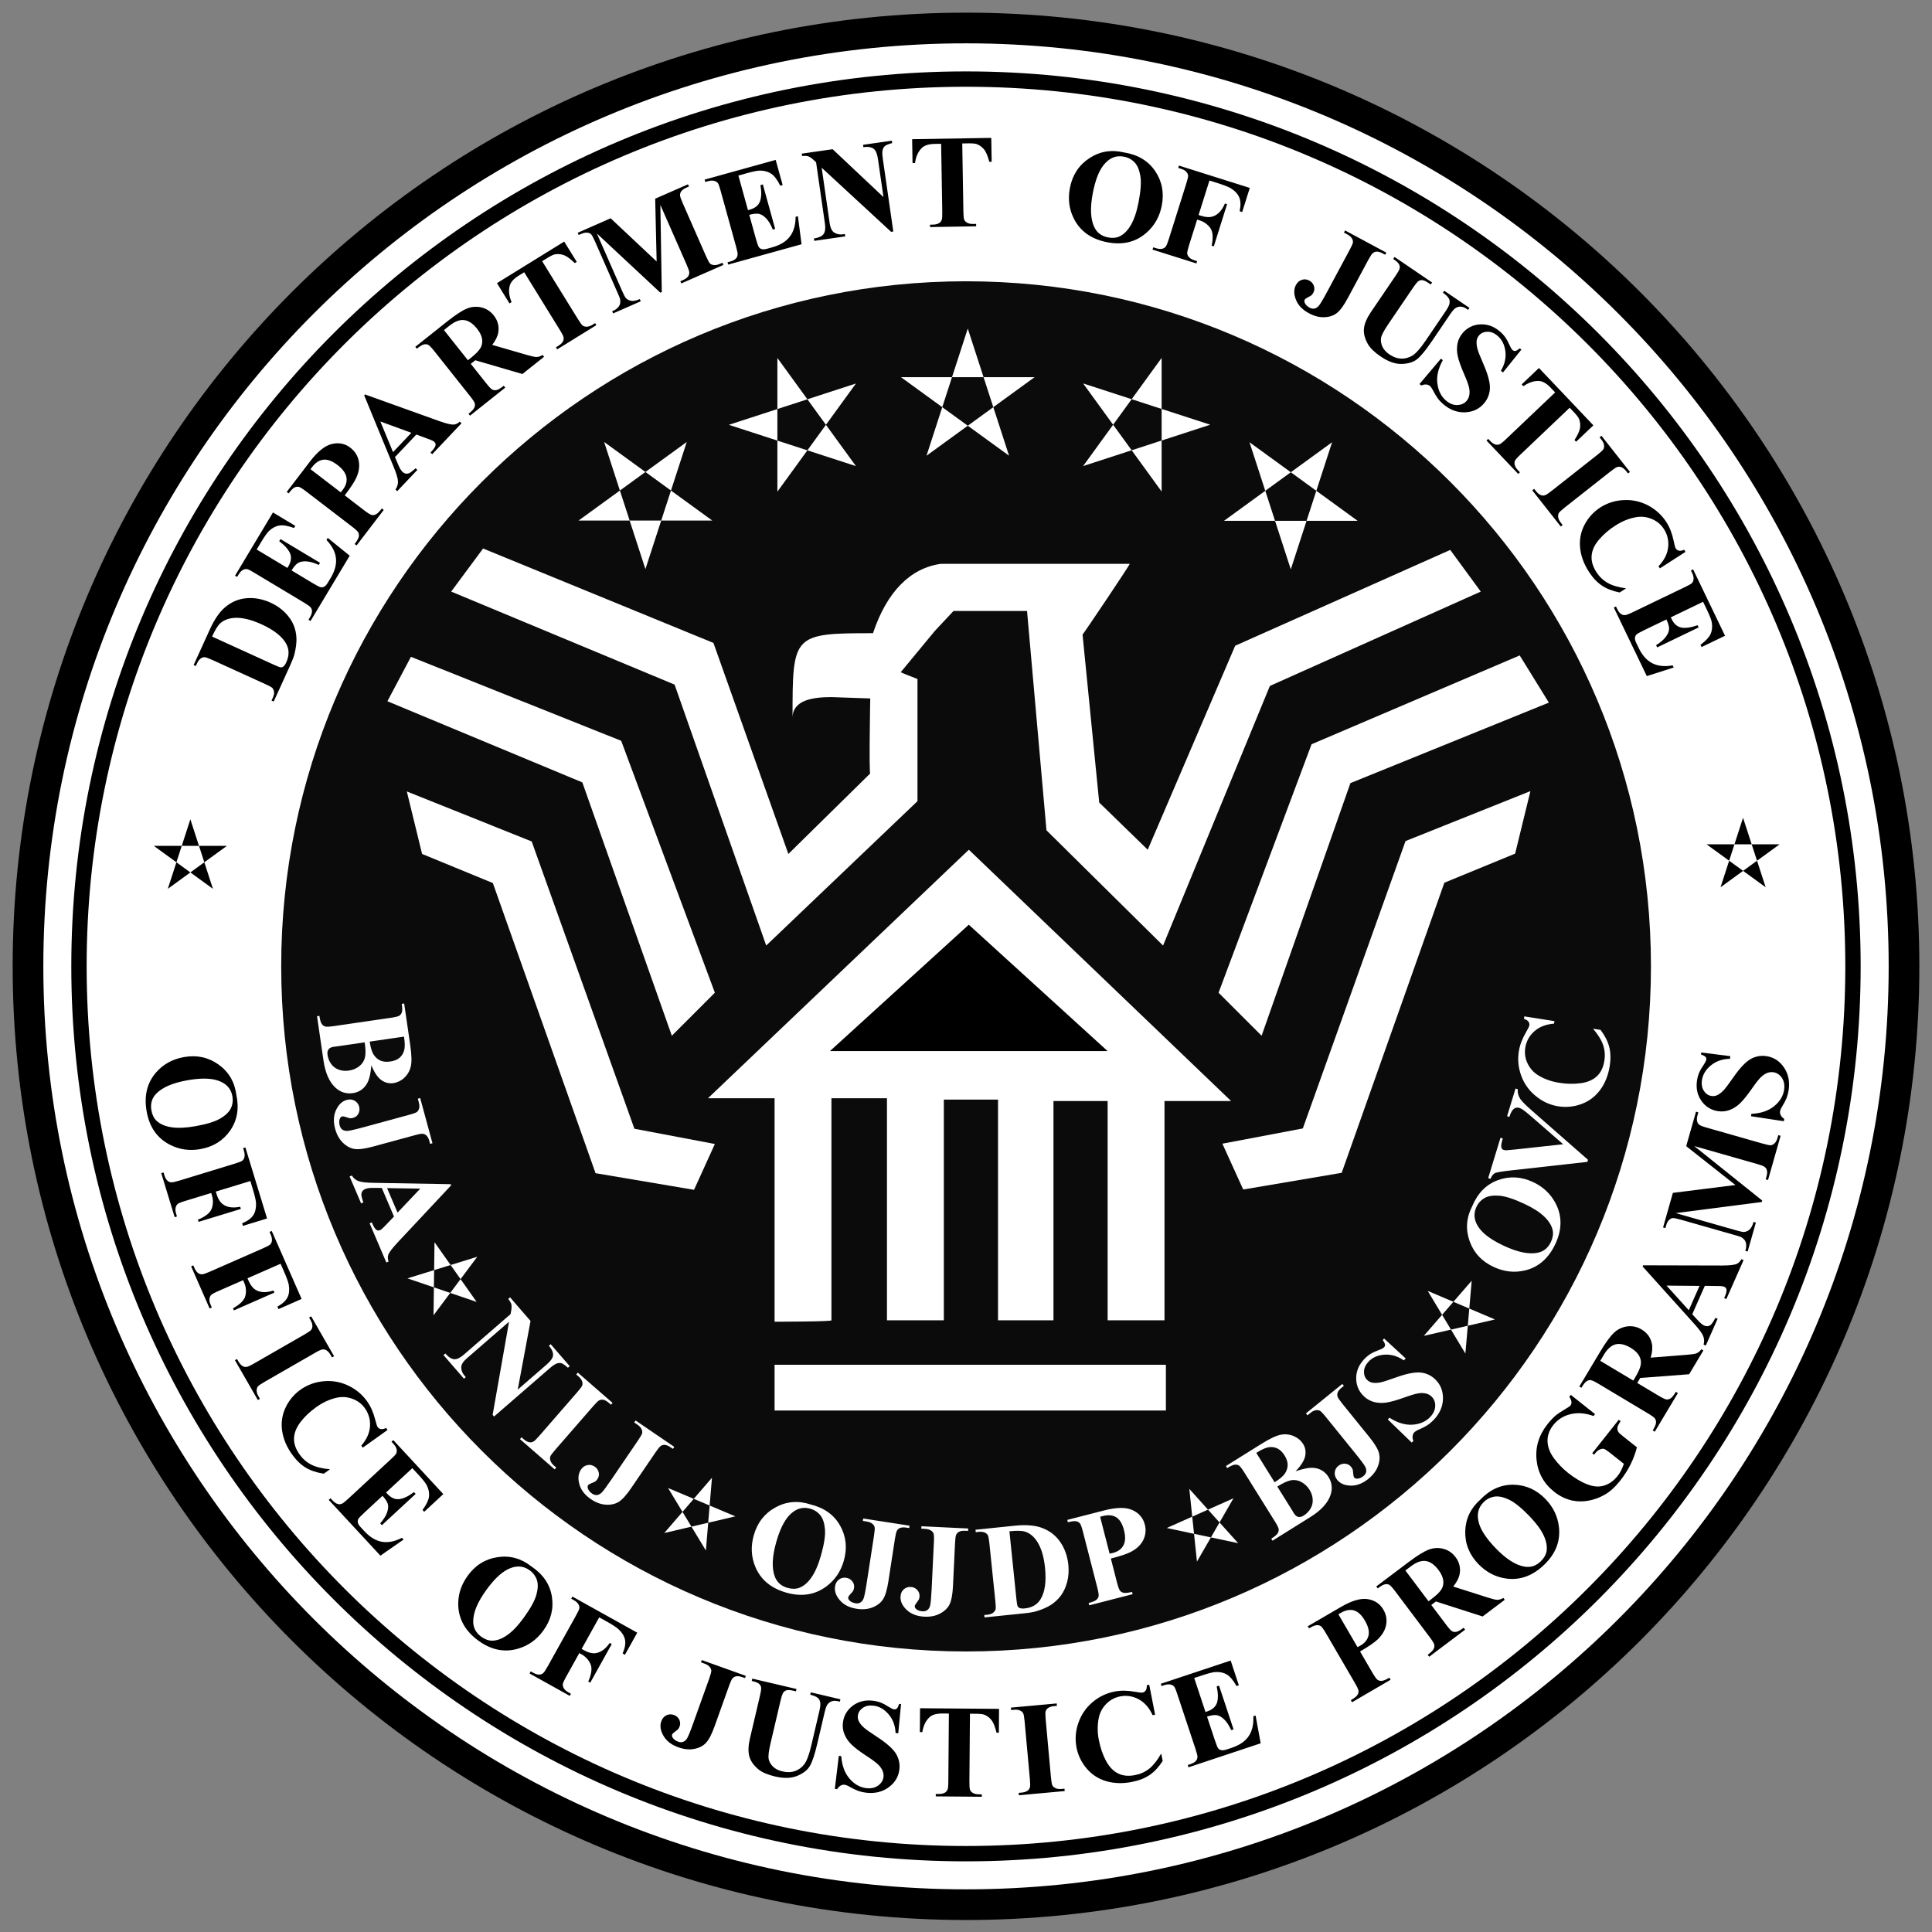
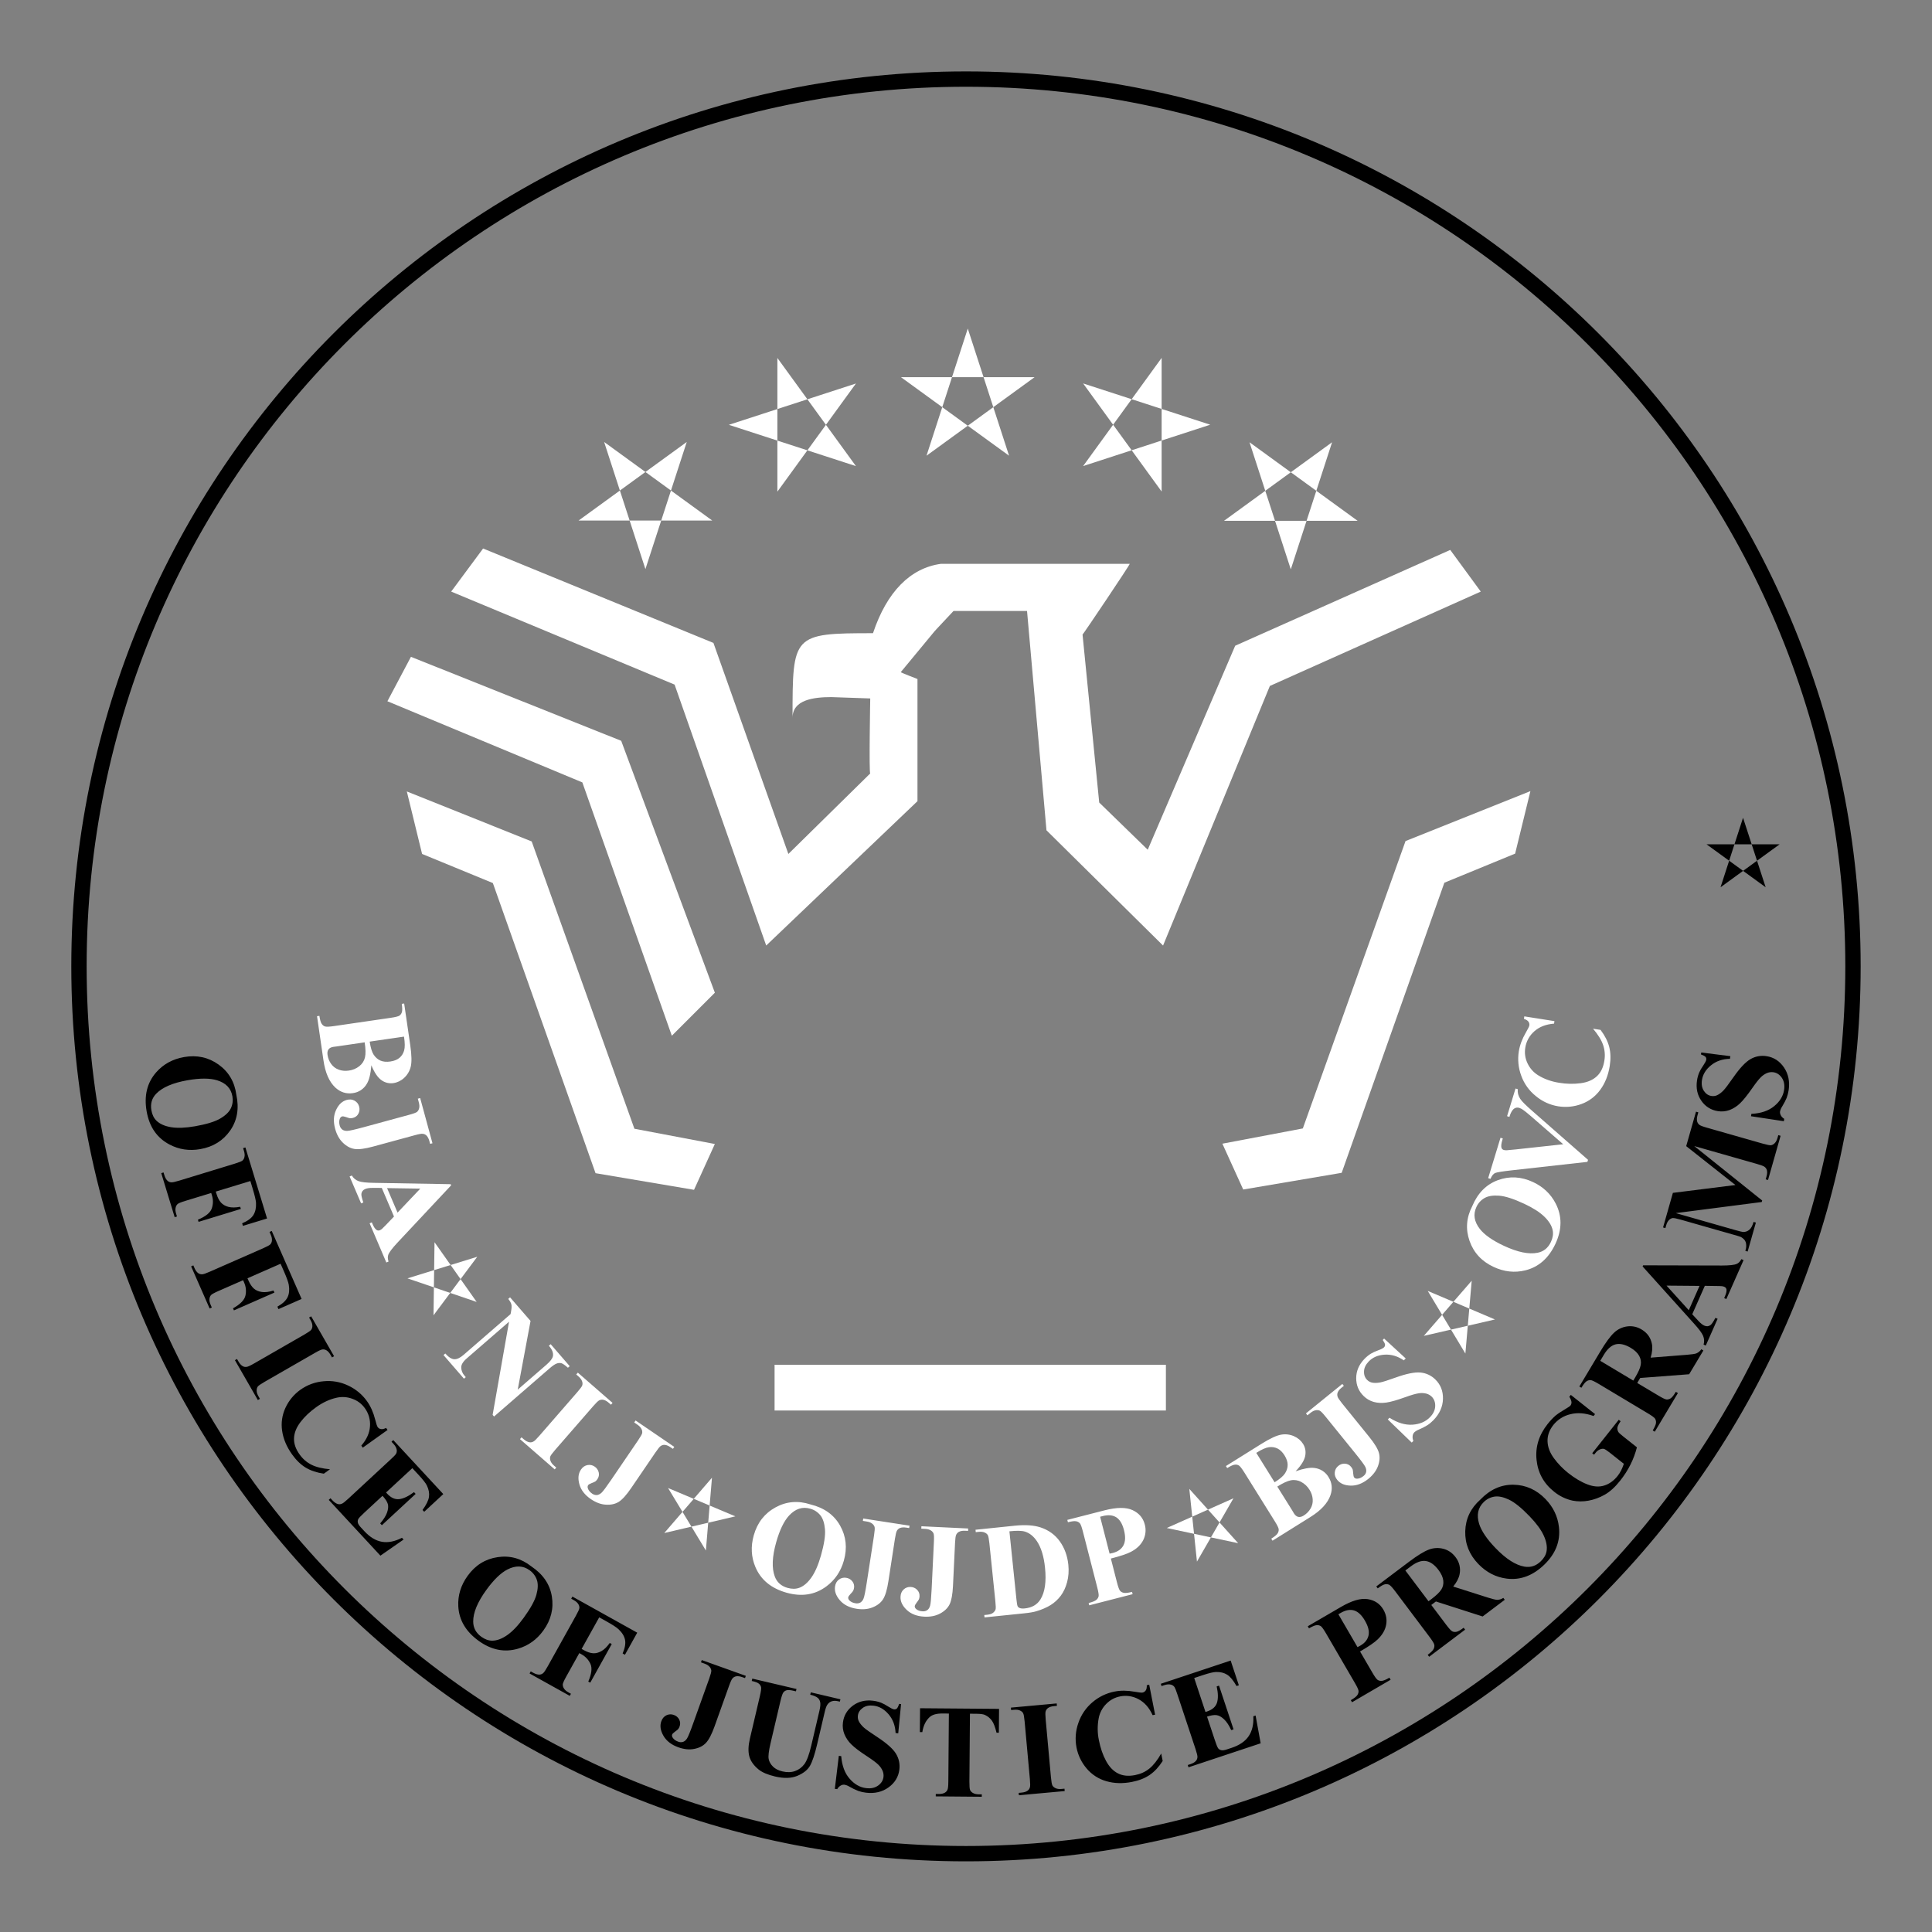
<svg xmlns="http://www.w3.org/2000/svg" width="138" height="138" viewBox="0 0 138 138" fill="none">
  <rect x="0" y="0" width="138" height="138" fill="#808080" stroke="none" />
-   <path fill-rule="evenodd" clip-rule="evenodd" d="M69.003 136.048C106.004 136.048 136.001 106.039 136.001 69.023C136.001 32.009 106.004 2 69.003 2C32.002 2 2 32.009 2 69.023C2.001 106.039 32.002 136.048 69.003 136.048Z" fill="white" stroke="black" stroke-width="2.191" stroke-miterlimit="2.613" />
-   <path fill-rule="evenodd" clip-rule="evenodd" d="M69.006 117.962C96.025 117.962 117.925 96.053 117.925 69.022C117.925 42 96.025 20.091 69.006 20.091C41.987 20.091 20.086 42 20.086 69.022C20.086 96.053 41.987 117.962 69.006 117.962Z" fill="#0B0B0B" />
-   <path fill-rule="evenodd" clip-rule="evenodd" d="M43.152 31.569L50.874 37.181H41.328L49.054 31.569L46.101 40.651L43.152 31.569ZM55.527 25.569L61.138 33.294L52.061 30.344L61.138 27.393L55.527 35.118V25.569ZM69.127 23.469L72.076 32.551L64.353 26.94H73.901L66.179 32.551L69.127 23.469ZM82.974 25.564V35.11L77.366 27.388L86.445 30.337L77.366 33.29L82.974 25.564ZM95.149 31.589L92.2 40.668L89.25 31.589L96.972 37.2H87.43L95.149 31.589Z" fill="white" />
-   <path fill-rule="evenodd" clip-rule="evenodd" d="M13.597 58.522L15.21 63.488L10.988 60.42H16.206L11.986 63.488L13.597 58.522ZM19.55 50.111L19.395 50.04L19.482 49.85C19.557 49.684 19.59 49.544 19.576 49.431C19.567 49.324 19.523 49.222 19.453 49.14C19.405 49.087 19.234 48.994 18.939 48.859L15.176 47.144C14.884 47.011 14.694 46.943 14.607 46.941C14.506 46.942 14.409 46.978 14.33 47.041C14.233 47.11 14.146 47.226 14.073 47.385L13.987 47.575L13.83 47.504L14.997 44.943C15.309 44.259 15.653 43.751 16.028 43.419C16.486 43.013 17.008 42.783 17.587 42.731C18.17 42.678 18.75 42.785 19.332 43.049C19.735 43.233 20.075 43.466 20.355 43.751C20.636 44.035 20.839 44.328 20.966 44.633C21.095 44.941 21.163 45.258 21.175 45.588C21.185 45.918 21.139 46.295 21.034 46.715C20.99 46.901 20.884 47.179 20.716 47.548L19.55 50.111ZM15.149 45.47L19.613 47.504C19.848 47.611 19.999 47.665 20.061 47.668C20.124 47.67 20.186 47.65 20.235 47.611C20.313 47.553 20.382 47.453 20.448 47.309C20.662 46.839 20.666 46.408 20.458 46.013C20.178 45.479 19.584 45.005 18.672 44.589C17.938 44.255 17.3 44.103 16.756 44.133C16.33 44.16 15.99 44.289 15.735 44.519C15.555 44.682 15.36 44.999 15.149 45.47ZM18.334 39.25L20.527 40.567L20.593 40.459C20.797 40.117 20.839 39.805 20.718 39.522C20.595 39.239 20.336 38.952 19.944 38.657L20.035 38.506L22.859 40.201L22.768 40.352C22.44 40.199 22.15 40.115 21.891 40.099C21.633 40.084 21.431 40.124 21.28 40.218C21.134 40.313 20.981 40.488 20.827 40.746L22.346 41.658C22.644 41.837 22.832 41.933 22.913 41.946C22.994 41.961 23.077 41.947 23.161 41.902C23.245 41.861 23.332 41.761 23.425 41.606L23.618 41.285C23.921 40.78 24.046 40.307 23.995 39.862C23.946 39.419 23.72 38.988 23.321 38.569L23.41 38.421L24.979 39.693L22.181 44.356L22.035 44.269L22.143 44.09C22.237 43.933 22.284 43.79 22.285 43.661C22.287 43.561 22.253 43.464 22.188 43.388C22.144 43.32 21.986 43.205 21.715 43.042L18.169 40.914C17.924 40.767 17.771 40.684 17.707 40.665C17.608 40.636 17.501 40.642 17.405 40.683C17.27 40.739 17.151 40.855 17.046 41.031L16.938 41.21L16.789 41.12L19.498 36.604L21.093 37.562L21.002 37.713C20.568 37.556 20.224 37.496 19.969 37.534C19.716 37.571 19.473 37.692 19.243 37.901C19.105 38.021 18.914 38.284 18.669 38.693L18.334 39.25ZM24.622 35.385L26.005 36.445C26.276 36.652 26.458 36.766 26.552 36.784C26.647 36.806 26.749 36.79 26.856 36.737C26.962 36.684 27.102 36.545 27.275 36.319L27.411 36.423L25.47 38.96L25.333 38.856C25.51 38.626 25.607 38.453 25.628 38.336C25.649 38.235 25.637 38.129 25.594 38.035C25.549 37.949 25.393 37.804 25.123 37.597L21.886 35.117C21.616 34.909 21.433 34.795 21.338 34.774C21.235 34.755 21.129 34.772 21.037 34.822C20.931 34.872 20.791 35.013 20.617 35.241L20.48 35.136L22.145 32.961C22.693 32.244 23.214 31.828 23.707 31.712C24.201 31.595 24.639 31.683 25.023 31.977C25.346 32.225 25.545 32.538 25.623 32.916C25.699 33.293 25.643 33.691 25.457 34.109C25.334 34.392 25.055 34.819 24.622 35.385ZM22.178 33.513L24.334 35.166C24.386 35.108 24.435 35.048 24.483 34.987C24.712 34.688 24.799 34.39 24.745 34.09C24.693 33.793 24.478 33.5 24.105 33.214C23.735 32.93 23.402 32.805 23.107 32.835C22.81 32.866 22.54 33.041 22.293 33.363L22.178 33.513ZM29.74 31.037L28.212 32.649L28.475 33.262C28.563 33.467 28.656 33.613 28.752 33.705C28.88 33.827 29.023 33.864 29.18 33.817C29.275 33.792 29.442 33.668 29.686 33.447L29.81 33.565L28.373 35.083L28.249 34.965C28.377 34.778 28.439 34.578 28.426 34.369C28.416 34.158 28.311 33.809 28.108 33.325L26.014 28.239L26.075 28.175L31.376 30.078C31.88 30.258 32.225 30.34 32.413 30.327C32.556 30.316 32.699 30.247 32.841 30.117L32.965 30.235L30.873 32.443L30.749 32.326L30.834 32.235C31.001 32.059 31.095 31.909 31.113 31.791C31.119 31.75 31.114 31.709 31.1 31.67C31.085 31.631 31.061 31.597 31.029 31.57C30.987 31.53 30.939 31.497 30.886 31.473C30.772 31.42 30.656 31.374 30.537 31.334L29.74 31.037ZM29.382 30.915L27.167 30.104L28.074 32.294L29.382 30.915ZM33.626 25.988L34.722 27.367C34.933 27.634 35.082 27.789 35.169 27.831C35.257 27.873 35.358 27.884 35.473 27.86C35.588 27.836 35.757 27.733 35.984 27.554L36.09 27.688L33.573 29.69L33.466 29.556C33.694 29.375 33.831 29.232 33.877 29.123C33.923 29.03 33.937 28.925 33.917 28.823C33.896 28.729 33.779 28.551 33.568 28.285L31.032 25.093C30.822 24.827 30.672 24.672 30.585 24.629C30.49 24.585 30.383 24.576 30.282 24.602C30.167 24.625 29.998 24.727 29.772 24.907L29.665 24.772L31.95 22.955C32.545 22.482 33.011 22.179 33.353 22.041C33.681 21.904 34.044 21.876 34.389 21.96C34.737 22.042 35.032 22.233 35.268 22.53C35.556 22.893 35.663 23.297 35.591 23.742C35.543 24.025 35.401 24.323 35.158 24.635L37.664 25.36C37.989 25.453 38.206 25.5 38.313 25.501C38.473 25.497 38.618 25.447 38.755 25.351L38.862 25.484L37.315 26.715L33.949 25.733L33.626 25.988ZM31.711 23.577L33.422 25.731L33.629 25.567C33.964 25.3 34.191 25.07 34.309 24.876C34.427 24.68 34.47 24.465 34.437 24.228C34.404 23.992 34.287 23.745 34.081 23.486C33.783 23.111 33.476 22.904 33.157 22.865C32.84 22.823 32.487 22.959 32.097 23.27L31.711 23.577ZM40.301 17.256L41.196 18.705L41.053 18.792C40.761 18.509 40.52 18.327 40.329 18.245C40.127 18.161 39.907 18.131 39.691 18.158C39.561 18.171 39.372 18.256 39.123 18.41L38.725 18.656L41.273 22.78C41.441 23.053 41.562 23.215 41.633 23.266C41.72 23.318 41.821 23.342 41.922 23.334C42.043 23.333 42.179 23.284 42.331 23.19L42.508 23.08L42.598 23.225L39.799 24.955L39.709 24.81L39.886 24.7C40.041 24.605 40.15 24.499 40.209 24.385C40.257 24.297 40.273 24.195 40.253 24.096C40.244 24.015 40.158 23.841 39.991 23.572L37.443 19.447L37.055 19.687C36.695 19.909 36.48 20.146 36.412 20.401C36.314 20.755 36.359 21.148 36.542 21.58L36.392 21.673L35.497 20.225L40.301 17.256ZM46.903 18.677L46.799 14.194L49.142 13.165L49.212 13.323L49.025 13.405C48.855 13.479 48.731 13.568 48.657 13.672C48.6 13.753 48.571 13.849 48.573 13.947C48.573 14.028 48.635 14.213 48.76 14.498L50.428 18.293C50.558 18.588 50.655 18.764 50.717 18.826C50.782 18.886 50.873 18.921 50.993 18.935C51.115 18.948 51.255 18.919 51.418 18.848L51.605 18.767L51.673 18.923L48.666 20.245L48.598 20.089L48.785 20.007C48.956 19.931 49.077 19.843 49.153 19.738C49.209 19.656 49.238 19.559 49.234 19.459C49.234 19.379 49.172 19.193 49.045 18.904L47.169 14.637L47.27 20.86L47.167 20.905L42.633 16.677L44.415 20.731C44.54 21.014 44.624 21.187 44.667 21.245C44.765 21.37 44.897 21.449 45.06 21.484C45.222 21.519 45.435 21.479 45.699 21.364L45.768 21.52L43.796 22.387L43.727 22.23L43.788 22.204C43.916 22.151 44.025 22.077 44.117 21.985C44.199 21.907 44.259 21.808 44.29 21.699C44.313 21.578 44.312 21.453 44.286 21.331C44.231 21.183 44.17 21.037 44.104 20.894L42.502 17.25C42.374 16.959 42.279 16.785 42.217 16.726C42.139 16.662 42.042 16.624 41.941 16.619C41.819 16.607 41.68 16.636 41.518 16.707L41.335 16.785L41.265 16.627L43.618 15.592L46.903 18.677ZM52.743 12.541L53.427 15.011L53.549 14.977C53.933 14.871 54.177 14.674 54.284 14.383C54.391 14.095 54.401 13.707 54.319 13.222L54.489 13.175L55.369 16.351L55.199 16.398C55.067 16.062 54.914 15.8 54.738 15.611C54.56 15.422 54.386 15.311 54.213 15.276C54.04 15.243 53.809 15.266 53.519 15.346L53.993 17.055C54.086 17.39 54.155 17.588 54.206 17.655C54.257 17.725 54.331 17.774 54.415 17.795C54.505 17.822 54.636 17.811 54.81 17.762L55.172 17.662C55.739 17.505 56.155 17.247 56.424 16.89C56.693 16.534 56.828 16.066 56.829 15.488L56.993 15.442L57.255 17.446L52.013 18.899L51.967 18.734L52.169 18.678C52.344 18.63 52.476 18.558 52.566 18.466C52.633 18.403 52.672 18.314 52.685 18.2C52.7 18.122 52.664 17.929 52.579 17.622L51.474 13.632C51.397 13.357 51.344 13.192 51.31 13.133C51.259 13.043 51.177 12.973 51.079 12.938C50.941 12.885 50.775 12.887 50.579 12.941L50.377 12.997L50.33 12.83L55.406 11.423L55.904 13.217L55.734 13.264C55.526 12.85 55.317 12.569 55.107 12.422C54.899 12.274 54.639 12.195 54.327 12.186C54.145 12.178 53.826 12.239 53.366 12.366L52.743 12.541ZM59.474 10.658L63.104 14.076L62.717 11.399C62.664 11.027 62.575 10.782 62.447 10.664C62.276 10.509 62.017 10.459 61.671 10.514L61.647 10.344L63.704 10.047L63.728 10.217C63.47 10.289 63.3 10.358 63.217 10.424C63.129 10.499 63.068 10.602 63.044 10.716C63.012 10.844 63.016 11.056 63.059 11.35L63.807 16.536L63.65 16.558L58.691 11.979L59.262 15.939C59.314 16.298 59.43 16.526 59.613 16.628C59.794 16.732 59.99 16.767 60.201 16.737L60.348 16.716L60.372 16.885L58.163 17.204L58.139 17.034C58.483 16.981 58.709 16.877 58.825 16.72C58.939 16.561 58.973 16.319 58.926 15.988L58.292 11.592L58.135 11.445C57.98 11.3 57.848 11.208 57.738 11.169C57.63 11.133 57.48 11.125 57.29 11.145L57.266 10.975L59.474 10.658ZM70.805 9.849L70.833 11.554L70.665 11.557C70.56 11.165 70.445 10.884 70.323 10.715C70.193 10.54 70.019 10.401 69.819 10.313C69.701 10.258 69.493 10.235 69.201 10.239L68.732 10.247L68.813 15.101C68.818 15.423 68.839 15.624 68.875 15.704C68.922 15.794 68.997 15.866 69.087 15.912C69.194 15.972 69.335 16 69.514 15.997L69.723 15.993L69.726 16.164L66.431 16.219L66.429 16.048L66.638 16.045C66.819 16.042 66.967 16.005 67.076 15.938C67.163 15.887 67.229 15.807 67.263 15.712C67.296 15.64 67.31 15.444 67.305 15.126L67.224 10.272L66.769 10.279C66.344 10.286 66.037 10.381 65.849 10.565C65.584 10.819 65.421 11.179 65.358 11.645L65.181 11.648L65.153 9.943L70.805 9.849ZM80.277 10.887C81.268 11.041 82.011 11.485 82.508 12.214C83.003 12.944 83.162 13.767 82.984 14.684C82.832 15.469 82.47 16.112 81.896 16.619C81.135 17.291 80.2 17.519 79.091 17.304C77.981 17.089 77.194 16.545 76.734 15.672C76.369 14.984 76.266 14.231 76.424 13.415C76.602 12.498 77.063 11.793 77.806 11.304C78.55 10.812 79.373 10.673 80.277 10.887ZM80.275 11.19C79.709 11.079 79.225 11.284 78.816 11.805C78.484 12.23 78.233 12.889 78.061 13.775C77.856 14.829 77.889 15.643 78.161 16.219C78.352 16.622 78.68 16.868 79.144 16.958C79.457 17.019 79.733 16.994 79.973 16.883C80.275 16.741 80.546 16.47 80.777 16.072C81.009 15.675 81.192 15.132 81.326 14.447C81.484 13.629 81.527 13.003 81.454 12.569C81.38 12.134 81.243 11.81 81.039 11.596C80.833 11.384 80.566 11.242 80.275 11.19ZM86.39 12.893L85.613 15.358L85.787 15.413C86.052 15.496 86.28 15.524 86.472 15.498C86.668 15.471 86.852 15.382 87.028 15.23C87.203 15.077 87.361 14.846 87.497 14.536L87.649 14.583L86.701 17.597L86.547 17.548C86.671 16.962 86.636 16.538 86.444 16.279C86.252 16.019 85.999 15.838 85.683 15.739L85.51 15.684L84.93 17.521C84.835 17.828 84.791 18.026 84.8 18.113C84.817 18.213 84.865 18.306 84.938 18.377C85.017 18.466 85.142 18.537 85.31 18.59L85.508 18.653L85.457 18.817L82.322 17.829L82.373 17.666L82.573 17.729C82.746 17.784 82.898 17.797 83.023 17.767C83.121 17.745 83.207 17.69 83.267 17.61C83.321 17.551 83.394 17.37 83.49 17.068L84.732 13.121C84.828 12.815 84.875 12.618 84.865 12.531C84.851 12.431 84.804 12.339 84.732 12.268C84.651 12.18 84.526 12.11 84.359 12.057L84.159 11.994L84.211 11.828L89.271 13.422L88.728 15.144L88.548 15.087C88.634 14.669 88.623 14.337 88.514 14.089C88.405 13.839 88.204 13.627 87.907 13.446C87.745 13.347 87.422 13.22 86.946 13.069L86.39 12.893ZM95.997 16.614L96.078 16.461L99.022 18.043L98.939 18.195L98.761 18.099C98.598 18.011 98.452 17.968 98.323 17.973C98.225 17.978 98.13 18.017 98.055 18.082C97.989 18.131 97.882 18.294 97.731 18.572L96.275 21.284C95.99 21.816 95.728 22.174 95.494 22.357C95.258 22.542 94.964 22.642 94.603 22.658C94.245 22.675 93.876 22.58 93.495 22.375C93.03 22.125 92.72 21.8 92.563 21.401C92.407 21.001 92.41 20.652 92.568 20.356C92.671 20.165 92.811 20.043 92.993 19.987C93.079 19.959 93.171 19.949 93.261 19.958C93.352 19.967 93.439 19.995 93.518 20.04C93.675 20.119 93.795 20.257 93.85 20.424C93.878 20.503 93.889 20.587 93.882 20.67C93.874 20.754 93.85 20.834 93.809 20.908C93.773 20.976 93.727 21.038 93.673 21.092C93.648 21.115 93.567 21.159 93.434 21.23C93.299 21.299 93.221 21.358 93.196 21.405C93.159 21.475 93.161 21.555 93.204 21.644C93.266 21.777 93.379 21.889 93.545 21.977C93.647 22.037 93.767 22.06 93.884 22.042C93.993 22.022 94.095 21.958 94.196 21.849C94.293 21.739 94.499 21.395 94.809 20.818L96.4 17.856C96.552 17.573 96.633 17.387 96.641 17.3C96.644 17.199 96.614 17.099 96.557 17.016C96.492 16.913 96.384 16.821 96.229 16.738L95.997 16.614ZM99.612 18.356L102.293 20.179L102.197 20.322L102.064 20.231C101.861 20.093 101.708 20.021 101.603 20.011C101.506 19.999 101.408 20.022 101.326 20.076C101.243 20.128 101.1 20.303 100.899 20.598L99.17 23.143C98.852 23.61 98.68 23.941 98.646 24.141C98.615 24.34 98.646 24.542 98.739 24.752C98.832 24.962 99 25.149 99.245 25.317C99.528 25.508 99.81 25.608 100.093 25.614C100.378 25.624 100.644 25.549 100.894 25.394C101.144 25.238 101.457 24.883 101.832 24.332L103.272 22.211C103.43 21.979 103.518 21.796 103.539 21.663C103.557 21.531 103.544 21.42 103.495 21.332C103.421 21.194 103.278 21.056 103.067 20.912L103.164 20.77L104.962 21.992L104.864 22.134L104.758 22.062C104.634 21.97 104.487 21.915 104.333 21.902C104.193 21.896 104.055 21.939 103.943 22.024C103.855 22.084 103.738 22.219 103.593 22.431L102.252 24.407C101.837 25.018 101.496 25.431 101.231 25.648C100.967 25.863 100.602 25.978 100.135 25.995C99.669 26.011 99.165 25.834 98.626 25.468C98.178 25.164 97.871 24.866 97.707 24.578C97.484 24.188 97.39 23.818 97.425 23.468C97.461 23.118 97.625 22.729 97.92 22.295L99.649 19.75C99.853 19.45 99.962 19.255 99.979 19.158C99.995 19.057 99.976 18.954 99.924 18.866C99.875 18.767 99.736 18.646 99.515 18.498L99.612 18.356ZM108.67 24.972L107.355 26.606L107.209 26.482C107.481 26.024 107.588 25.558 107.527 25.087C107.465 24.616 107.279 24.25 106.967 23.985C106.728 23.781 106.481 23.685 106.233 23.695C105.984 23.703 105.787 23.793 105.644 23.961C105.559 24.06 105.502 24.179 105.48 24.307C105.453 24.476 105.471 24.678 105.53 24.913C105.576 25.087 105.714 25.441 105.948 25.979C106.278 26.731 106.434 27.312 106.422 27.723C106.412 28.124 106.263 28.509 106.001 28.812C105.661 29.213 105.212 29.426 104.656 29.451C104.099 29.474 103.577 29.283 103.097 28.877C102.952 28.756 102.821 28.619 102.707 28.468C102.571 28.277 102.451 28.076 102.348 27.866C102.272 27.723 102.2 27.621 102.127 27.559C102.054 27.503 101.966 27.471 101.873 27.465C101.752 27.456 101.63 27.482 101.523 27.54L101.393 27.43L102.926 25.617L103.056 25.727C102.729 26.326 102.599 26.883 102.67 27.401C102.74 27.92 102.945 28.325 103.288 28.614C103.551 28.838 103.824 28.944 104.101 28.931C104.38 28.921 104.602 28.819 104.763 28.628C104.859 28.515 104.921 28.379 104.95 28.222C104.98 28.044 104.974 27.863 104.933 27.687C104.89 27.487 104.78 27.18 104.598 26.762C104.342 26.179 104.184 25.73 104.121 25.418C104.057 25.129 104.052 24.829 104.107 24.538C104.162 24.265 104.283 24.015 104.473 23.791C104.626 23.606 104.816 23.455 105.031 23.348C105.246 23.241 105.481 23.18 105.721 23.17C106.231 23.14 106.697 23.306 107.124 23.666C107.28 23.799 107.417 23.944 107.53 24.105C107.617 24.228 107.709 24.395 107.802 24.606C107.896 24.817 107.975 24.951 108.039 25.005C108.099 25.056 108.165 25.078 108.231 25.07C108.299 25.063 108.408 25 108.561 24.882L108.67 24.972ZM113.813 30.38L112.578 31.553L112.465 31.432C112.682 31.088 112.81 30.815 112.852 30.611C112.892 30.396 112.876 30.174 112.806 29.967C112.767 29.843 112.644 29.676 112.443 29.464L112.12 29.124L108.608 32.464C108.374 32.685 108.242 32.837 108.208 32.917C108.173 33.012 108.169 33.115 108.197 33.212C108.225 33.332 108.301 33.454 108.423 33.583L108.568 33.735L108.444 33.852L106.178 31.465L106.3 31.348L106.445 31.5C106.57 31.631 106.694 31.715 106.818 31.751C106.915 31.78 107.018 31.774 107.111 31.735C107.188 31.708 107.34 31.588 107.57 31.369L111.083 28.03L110.768 27.699C110.479 27.393 110.201 27.231 109.939 27.216C109.573 27.193 109.198 27.317 108.813 27.585L108.692 27.457L109.925 26.285L113.813 30.38ZM111.618 37.502L111.483 37.608L109.448 35.023L109.582 34.917L109.713 35.081C109.824 35.225 109.942 35.32 110.063 35.366C110.155 35.404 110.258 35.406 110.352 35.373C110.431 35.356 110.594 35.249 110.842 35.053L114.093 32.491C114.346 32.292 114.492 32.154 114.534 32.077C114.578 32 114.59 31.903 114.572 31.784C114.556 31.666 114.493 31.537 114.385 31.399L114.255 31.234L114.391 31.127L116.426 33.712L116.29 33.819L116.16 33.655C116.048 33.512 115.93 33.417 115.811 33.368C115.717 33.332 115.614 33.328 115.518 33.358C115.44 33.378 115.276 33.485 115.03 33.68L111.779 36.242C111.526 36.441 111.379 36.579 111.337 36.656C111.295 36.748 111.282 36.851 111.3 36.95C111.317 37.071 111.379 37.199 111.487 37.337L111.618 37.502ZM120.394 39.418L118.563 40.597L118.465 40.445C118.87 40.023 119.099 39.575 119.152 39.098C119.21 38.641 119.104 38.178 118.852 37.792C118.64 37.461 118.352 37.221 117.984 37.069C117.617 36.916 117.24 36.872 116.851 36.944C116.352 37.032 115.863 37.231 115.384 37.541C114.943 37.818 114.547 38.158 114.208 38.552C113.896 38.922 113.721 39.297 113.689 39.681C113.652 40.063 113.766 40.456 114.027 40.863C114.241 41.195 114.509 41.452 114.833 41.635C115.155 41.819 115.594 41.949 116.147 42.026L115.691 42.32C115.191 42.222 114.769 42.058 114.423 41.828C114.076 41.595 113.767 41.266 113.49 40.836C113.128 40.273 112.918 39.7 112.864 39.116C112.805 38.55 112.917 37.978 113.184 37.475C113.446 36.976 113.834 36.553 114.308 36.247C114.813 35.922 115.397 35.74 115.998 35.721C116.601 35.688 117.203 35.823 117.735 36.11C118.274 36.398 118.703 36.794 119.029 37.298C119.268 37.669 119.439 38.113 119.546 38.63C119.606 38.93 119.656 39.113 119.698 39.177C119.751 39.259 119.828 39.312 119.929 39.334C120.029 39.356 120.152 39.333 120.296 39.266L120.394 39.418ZM121.648 42.986L119.343 44.096L119.397 44.21C119.57 44.569 119.806 44.774 120.11 44.828C120.413 44.88 120.795 44.822 121.257 44.657L121.334 44.815L118.369 46.243L118.292 46.085C118.599 45.895 118.83 45.697 118.985 45.491C119.14 45.283 119.218 45.092 119.22 44.915C119.223 44.741 119.158 44.516 119.029 44.247L117.435 45.015C117.123 45.166 116.94 45.269 116.882 45.33C116.824 45.394 116.789 45.475 116.783 45.561C116.771 45.655 116.807 45.782 116.885 45.944L117.048 46.282C117.302 46.811 117.629 47.176 118.027 47.377C118.424 47.58 118.908 47.627 119.476 47.525L119.55 47.679L117.629 48.293L115.273 43.396L115.427 43.322L115.518 43.511C115.597 43.675 115.69 43.793 115.797 43.864C115.879 43.921 115.979 43.946 116.078 43.934C116.159 43.934 116.341 43.866 116.626 43.729L120.351 41.935C120.607 41.811 120.76 41.729 120.812 41.686C120.892 41.62 120.945 41.526 120.962 41.424C120.99 41.279 120.959 41.117 120.871 40.933L120.781 40.744L120.936 40.669L123.217 45.411L121.542 46.217L121.465 46.058C121.835 45.78 122.075 45.526 122.182 45.293C122.29 45.062 122.321 44.791 122.275 44.484C122.252 44.303 122.136 43.999 121.93 43.571L121.648 42.986Z" fill="black" />
+   <path fill-rule="evenodd" clip-rule="evenodd" d="M43.152 31.569L50.874 37.181H41.328L49.054 31.569L46.101 40.651L43.152 31.569ZM55.527 25.569L61.138 33.294L52.061 30.344L61.138 27.393L55.527 35.118V25.569ZM69.127 23.469L72.076 32.551L64.353 26.94H73.901L66.179 32.551L69.127 23.469ZM82.974 25.564V35.11L77.366 27.388L86.445 30.337L77.366 33.29L82.974 25.564ZM95.149 31.589L92.2 40.668L89.25 31.589L96.972 37.2H87.43Z" fill="white" />
  <path d="M69 132.405C103.991 132.405 132.356 104.03 132.356 69.022C132.356 34.023 103.991 5.648 69 5.648C34.008 5.648 5.641 34.023 5.641 69.022C5.641 104.03 34.009 132.405 69 132.405Z" stroke="black" stroke-width="1.096" stroke-miterlimit="2.613" />
  <path fill-rule="evenodd" clip-rule="evenodd" d="M16.881 78.197C17.091 79.177 16.944 80.029 16.441 80.754C15.936 81.476 15.226 81.919 14.305 82.08C13.519 82.218 12.79 82.11 12.113 81.754C11.214 81.284 10.668 80.492 10.474 79.381C10.279 78.267 10.505 77.34 11.154 76.597C11.666 76.014 12.331 75.647 13.149 75.504C14.068 75.343 14.89 75.522 15.612 76.04C16.336 76.559 16.758 77.277 16.881 78.197ZM16.6 78.305C16.5 77.736 16.135 77.356 15.505 77.163C14.989 77.006 14.286 77.004 13.398 77.16C12.342 77.346 11.592 77.668 11.153 78.127C10.845 78.448 10.732 78.841 10.814 79.307C10.869 79.622 10.991 79.87 11.179 80.053C11.421 80.285 11.77 80.44 12.224 80.515C12.677 80.589 13.248 80.566 13.935 80.447C14.755 80.302 15.353 80.119 15.732 79.895C16.112 79.672 16.365 79.428 16.491 79.161C16.616 78.897 16.653 78.611 16.6 78.305ZM17.884 84.359L15.414 85.112L15.467 85.286C15.548 85.552 15.655 85.757 15.786 85.9C15.917 86.045 16.096 86.147 16.32 86.206C16.545 86.263 16.824 86.263 17.157 86.198L17.204 86.353L14.184 87.275L14.137 87.121C14.691 86.891 15.021 86.624 15.126 86.318C15.231 86.014 15.237 85.703 15.14 85.387L15.087 85.213L13.246 85.775C12.939 85.868 12.753 85.946 12.686 86.003C12.613 86.073 12.563 86.164 12.545 86.263C12.516 86.38 12.529 86.523 12.579 86.691L12.641 86.891L12.477 86.941L11.518 83.796L11.681 83.746L11.742 83.948C11.795 84.121 11.869 84.252 11.965 84.339C12.037 84.408 12.132 84.448 12.232 84.451C12.312 84.463 12.503 84.422 12.805 84.33L16.759 83.122C17.066 83.027 17.254 82.953 17.32 82.896C17.395 82.828 17.445 82.738 17.462 82.638C17.489 82.521 17.478 82.378 17.426 82.21L17.365 82.011L17.529 81.961L19.076 87.035L17.351 87.562L17.296 87.379C17.689 87.215 17.958 87.016 18.1 86.787C18.242 86.557 18.304 86.269 18.287 85.922C18.276 85.732 18.198 85.398 18.052 84.918L17.884 84.359ZM20.042 90.267L17.677 91.306L17.751 91.473C17.862 91.725 17.993 91.918 18.139 92.045C18.287 92.173 18.476 92.253 18.706 92.285C18.936 92.316 19.213 92.284 19.537 92.18L19.601 92.328L16.709 93.598L16.645 93.451C17.168 93.158 17.464 92.852 17.532 92.538C17.602 92.226 17.569 91.901 17.438 91.61L17.364 91.443L15.601 92.216C15.307 92.345 15.132 92.442 15.071 92.507C15.007 92.585 14.969 92.681 14.962 92.782C14.946 92.901 14.977 93.044 15.047 93.205L15.131 93.395L14.974 93.465L13.652 90.455L13.809 90.385L13.893 90.578C13.966 90.745 14.056 90.866 14.161 90.941C14.241 90.999 14.339 91.027 14.438 91.02C14.52 91.023 14.705 90.96 14.993 90.832L18.781 89.169C19.076 89.039 19.253 88.943 19.312 88.88C19.378 88.804 19.417 88.709 19.423 88.608C19.436 88.487 19.407 88.347 19.337 88.187L19.253 87.995L19.41 87.925L21.543 92.782L19.891 93.509L19.814 93.333C20.185 93.124 20.428 92.896 20.544 92.653C20.658 92.408 20.686 92.115 20.627 91.772C20.596 91.585 20.478 91.261 20.277 90.802L20.042 90.267ZM18.565 99.919L18.418 100.003L16.78 97.155L16.928 97.07L17.033 97.251C17.124 97.409 17.225 97.52 17.336 97.583C17.422 97.634 17.524 97.651 17.622 97.632C17.702 97.626 17.88 97.545 18.154 97.387L21.737 95.328C22.015 95.166 22.18 95.053 22.233 94.982C22.29 94.899 22.318 94.799 22.312 94.698C22.314 94.58 22.269 94.443 22.181 94.291L22.077 94.109L22.226 94.024L23.863 96.873L23.714 96.959L23.611 96.777C23.519 96.619 23.419 96.509 23.307 96.444C23.22 96.394 23.118 96.376 23.019 96.392C22.938 96.4 22.761 96.481 22.489 96.639L18.908 98.698C18.629 98.858 18.464 98.973 18.411 99.042C18.356 99.127 18.329 99.228 18.333 99.329C18.331 99.45 18.375 99.586 18.462 99.738L18.565 99.919ZM27.682 102.14L25.913 103.404L25.808 103.258C26.19 102.818 26.397 102.359 26.428 101.88C26.463 101.421 26.335 100.964 26.065 100.591C25.843 100.275 25.527 100.038 25.163 99.912C24.799 99.776 24.403 99.752 24.026 99.842C23.533 99.954 23.055 100.176 22.59 100.509C22.134 100.834 21.759 101.189 21.466 101.573C21.173 101.957 21.017 102.342 21.002 102.724C20.985 103.108 21.117 103.495 21.398 103.887C21.628 104.21 21.908 104.453 22.24 104.62C22.572 104.789 23.014 104.898 23.571 104.948L23.13 105.263C22.626 105.189 22.197 105.047 21.841 104.833C21.484 104.618 21.159 104.303 20.863 103.888C20.473 103.343 20.236 102.78 20.152 102.202C20.067 101.639 20.151 101.063 20.394 100.549C20.631 100.037 20.997 99.597 21.455 99.27C21.944 98.921 22.518 98.71 23.116 98.661C23.718 98.601 24.324 98.707 24.87 98.968C25.421 99.228 25.87 99.603 26.217 100.089C26.474 100.45 26.668 100.884 26.798 101.396C26.873 101.692 26.932 101.872 26.977 101.934C27.004 101.973 27.04 102.006 27.08 102.031C27.121 102.056 27.167 102.072 27.214 102.078C27.316 102.096 27.437 102.066 27.577 101.995L27.682 102.14ZM29.452 104.869L27.576 106.606L27.661 106.698C27.932 106.99 28.219 107.117 28.526 107.08C28.83 107.042 29.179 106.874 29.57 106.58L29.689 106.708L27.277 108.943L27.157 108.814C27.394 108.543 27.556 108.287 27.645 108.044C27.731 107.799 27.75 107.595 27.701 107.426C27.652 107.259 27.524 107.063 27.322 106.844L26.024 108.046C25.769 108.282 25.625 108.436 25.589 108.51C25.551 108.587 25.541 108.675 25.561 108.759C25.578 108.852 25.649 108.963 25.771 109.094L26.025 109.369C26.424 109.8 26.844 110.052 27.283 110.128C27.722 110.204 28.197 110.107 28.712 109.843L28.828 109.968L27.172 111.119L23.482 107.135L23.608 107.018L23.75 107.172C23.874 107.305 23.997 107.39 24.12 107.427C24.215 107.458 24.318 107.452 24.409 107.411C24.486 107.39 24.641 107.269 24.874 107.054L27.905 104.244C28.113 104.051 28.236 103.927 28.272 103.871C28.329 103.783 28.353 103.678 28.34 103.575C28.323 103.431 28.245 103.284 28.107 103.135L27.964 102.981L28.091 102.863L31.664 106.72L30.3 107.985L30.181 107.856C30.453 107.481 30.607 107.168 30.642 106.914C30.677 106.661 30.628 106.394 30.493 106.113C30.418 105.949 30.217 105.692 29.893 105.343L29.452 104.869ZM37.955 111.887C38.788 112.445 39.275 113.159 39.418 114.029C39.561 114.898 39.358 115.711 38.811 116.466C38.344 117.113 37.745 117.543 37.012 117.76C36.04 118.048 35.098 117.86 34.184 117.199C33.27 116.536 32.786 115.714 32.735 114.729C32.696 113.954 32.919 113.227 33.406 112.555C33.953 111.798 34.666 111.355 35.544 111.225C36.423 111.092 37.227 111.314 37.955 111.887ZM37.828 112.16C37.362 111.823 36.836 111.805 36.249 112.104C35.77 112.35 35.264 112.84 34.736 113.57C34.106 114.438 33.795 115.192 33.8 115.826C33.802 116.272 33.995 116.632 34.379 116.911C34.636 117.097 34.897 117.19 35.159 117.191C35.494 117.188 35.852 117.058 36.229 116.794C36.607 116.533 37.001 116.117 37.41 115.553C37.898 114.879 38.199 114.332 38.315 113.906C38.432 113.482 38.443 113.131 38.348 112.851C38.252 112.572 38.07 112.33 37.828 112.16ZM42.801 115.524L41.545 117.78L41.705 117.868C41.946 118.003 42.165 118.076 42.359 118.09C42.554 118.103 42.753 118.053 42.955 117.938C43.158 117.826 43.358 117.631 43.554 117.355L43.696 117.433L42.161 120.19L42.019 120.112C42.258 119.562 42.309 119.142 42.174 118.849C42.041 118.559 41.818 118.32 41.538 118.167L41.379 118.078L40.443 119.759C40.287 120.04 40.206 120.226 40.198 120.311C40.194 120.413 40.221 120.512 40.278 120.597C40.337 120.702 40.446 120.796 40.599 120.882L40.781 120.984L40.698 121.133L37.827 119.535L37.91 119.384L38.093 119.486C38.252 119.575 38.396 119.618 38.525 119.615C38.624 119.614 38.72 119.576 38.794 119.51C38.86 119.463 38.968 119.302 39.123 119.024L41.134 115.413C41.291 115.132 41.375 114.949 41.384 114.861C41.39 114.761 41.363 114.661 41.306 114.578C41.244 114.474 41.137 114.379 40.985 114.296L40.801 114.193L40.886 114.041L45.517 116.62L44.639 118.198L44.474 118.105C44.642 117.713 44.699 117.387 44.643 117.121C44.587 116.856 44.431 116.607 44.177 116.371C44.039 116.241 43.751 116.052 43.314 115.81L42.801 115.524ZM50.069 118.738L50.127 118.576L53.273 119.703L53.215 119.864L53.023 119.796C52.849 119.734 52.698 119.713 52.572 119.738C52.475 119.758 52.387 119.809 52.323 119.884C52.265 119.943 52.182 120.12 52.076 120.416L51.039 123.315C50.835 123.882 50.631 124.274 50.425 124.491C50.221 124.71 49.943 124.852 49.591 124.921C49.24 124.992 48.861 124.952 48.453 124.807C47.956 124.629 47.601 124.354 47.388 123.981C47.173 123.609 47.123 123.265 47.236 122.948C47.31 122.744 47.431 122.602 47.601 122.52C47.682 122.48 47.771 122.457 47.862 122.453C47.953 122.449 48.043 122.463 48.128 122.495C48.295 122.549 48.434 122.668 48.514 122.824C48.594 122.982 48.605 123.144 48.545 123.311C48.521 123.383 48.485 123.451 48.438 123.512C48.416 123.538 48.344 123.596 48.222 123.685C48.099 123.774 48.031 123.843 48.012 123.893C47.986 123.967 47.999 124.047 48.056 124.129C48.137 124.25 48.266 124.343 48.444 124.406C48.554 124.45 48.675 124.455 48.788 124.42C48.892 124.386 48.986 124.307 49.069 124.184C49.15 124.062 49.302 123.691 49.522 123.073L50.655 119.909C50.763 119.607 50.814 119.412 50.808 119.323C50.795 119.223 50.751 119.129 50.682 119.055C50.604 118.964 50.484 118.887 50.317 118.828L50.069 118.738ZM53.736 119.901L56.892 120.642L56.853 120.809L56.696 120.772C56.459 120.716 56.289 120.702 56.188 120.732C56.093 120.757 56.009 120.814 55.951 120.893C55.893 120.972 55.822 121.186 55.74 121.533L55.037 124.528C54.908 125.078 54.865 125.449 54.906 125.647C54.948 125.845 55.048 126.022 55.211 126.184C55.374 126.347 55.597 126.46 55.887 126.529C56.218 126.607 56.517 126.6 56.785 126.505C57.053 126.411 57.276 126.245 57.453 126.012C57.629 125.777 57.795 125.334 57.947 124.686L58.532 122.189C58.597 121.915 58.612 121.712 58.584 121.582C58.564 121.47 58.508 121.366 58.426 121.288C58.307 121.187 58.124 121.108 57.875 121.05L57.914 120.882L60.03 121.379L59.99 121.546L59.864 121.517C59.693 121.477 59.542 121.477 59.411 121.52C59.28 121.563 59.174 121.647 59.09 121.773C59.029 121.861 58.969 122.03 58.91 122.278L58.365 124.601C58.196 125.322 58.026 125.828 57.858 126.125C57.688 126.423 57.388 126.662 56.959 126.843C56.53 127.025 55.997 127.041 55.362 126.892C54.834 126.767 54.442 126.6 54.185 126.391C53.838 126.107 53.616 125.794 53.523 125.456C53.432 125.117 53.445 124.694 53.565 124.184L54.268 121.187C54.35 120.837 54.384 120.614 54.363 120.518C54.343 120.418 54.288 120.329 54.209 120.265C54.125 120.19 53.953 120.125 53.695 120.069L53.736 119.901ZM64.361 121.721L64.16 123.808L63.971 123.786C63.946 123.253 63.778 122.807 63.469 122.447C63.158 122.086 62.802 121.881 62.398 121.833C62.084 121.796 61.827 121.848 61.623 121.994C61.419 122.139 61.305 122.321 61.278 122.539C61.26 122.668 61.279 122.8 61.331 122.919C61.402 123.074 61.527 123.235 61.706 123.399C61.839 123.519 62.15 123.739 62.64 124.059C63.327 124.509 63.777 124.907 63.993 125.256C64.208 125.607 64.29 125.987 64.24 126.399C64.176 126.92 63.918 127.346 63.467 127.671C63.015 127.998 62.475 128.125 61.849 128.048C61.662 128.026 61.477 127.984 61.299 127.921C61.081 127.835 60.87 127.733 60.667 127.615C60.56 127.548 60.441 127.502 60.316 127.479C60.224 127.471 60.131 127.492 60.052 127.54C59.946 127.599 59.859 127.688 59.801 127.795L59.63 127.775L59.916 125.418L60.087 125.438C60.142 126.117 60.339 126.653 60.684 127.048C61.026 127.444 61.42 127.67 61.864 127.723C62.209 127.766 62.494 127.704 62.72 127.542C62.947 127.379 63.077 127.174 63.106 126.926C63.124 126.775 63.101 126.622 63.041 126.482C62.967 126.318 62.862 126.17 62.733 126.046C62.587 125.903 62.325 125.706 61.944 125.457C61.411 125.11 61.031 124.822 60.807 124.596C60.594 124.389 60.426 124.141 60.313 123.867C60.208 123.605 60.172 123.321 60.209 123.041C60.27 122.545 60.505 122.142 60.912 121.836C61.32 121.532 61.802 121.412 62.357 121.48C62.559 121.505 62.753 121.552 62.938 121.624C63.077 121.679 63.245 121.767 63.439 121.893C63.635 122.017 63.774 122.085 63.856 122.095C63.89 122.101 63.926 122.1 63.96 122.091C63.994 122.082 64.026 122.066 64.054 122.044C64.106 122.002 64.163 121.889 64.225 121.706L64.361 121.721ZM71.361 122.062L71.347 123.765L71.181 123.764C71.084 123.37 70.977 123.087 70.858 122.916C70.733 122.737 70.563 122.595 70.366 122.502C70.25 122.443 70.042 122.415 69.751 122.412L69.282 122.408L69.243 127.255C69.241 127.577 69.257 127.778 69.291 127.859C69.336 127.95 69.408 128.024 69.498 128.07C69.602 128.134 69.743 128.165 69.921 128.167L70.129 128.168L70.127 128.34L66.839 128.312L66.841 128.142L67.048 128.143C67.23 128.145 67.379 128.114 67.489 128.049C67.577 127.999 67.644 127.921 67.681 127.827C67.716 127.754 67.736 127.559 67.738 127.244L67.777 122.396L67.322 122.393C66.899 122.389 66.59 122.476 66.398 122.655C66.127 122.903 65.955 123.259 65.88 123.721L65.704 123.72L65.718 122.017L71.361 122.062ZM76.034 127.763L76.05 127.934L72.778 128.232L72.763 128.062L72.971 128.043C73.152 128.027 73.296 127.981 73.399 127.906C73.481 127.849 73.539 127.765 73.563 127.668C73.592 127.591 73.591 127.397 73.563 127.082L73.188 122.964C73.158 122.645 73.123 122.447 73.079 122.369C73.039 122.291 72.966 122.229 72.856 122.179C72.748 122.127 72.605 122.111 72.431 122.127L72.223 122.146L72.207 121.973L75.479 121.674L75.495 121.847L75.287 121.866C75.105 121.882 74.963 121.927 74.859 122.002C74.777 122.06 74.717 122.144 74.689 122.24C74.664 122.319 74.664 122.513 74.692 122.826L75.067 126.944C75.096 127.263 75.132 127.462 75.175 127.539C75.218 127.615 75.294 127.678 75.401 127.729C75.511 127.781 75.652 127.799 75.826 127.782L76.034 127.763ZM82.087 120.339L82.507 122.477L82.33 122.512C82.088 121.98 81.755 121.602 81.332 121.376C80.928 121.153 80.459 121.08 80.007 121.172C79.622 121.248 79.292 121.428 79.014 121.711C78.741 121.988 78.555 122.339 78.48 122.72C78.379 123.244 78.383 123.783 78.493 124.305C78.602 124.856 78.769 125.347 78.999 125.772C79.228 126.198 79.511 126.498 79.855 126.671C80.196 126.846 80.604 126.885 81.078 126.792C81.467 126.716 81.805 126.563 82.096 126.328C82.384 126.094 82.668 125.737 82.944 125.251L83.049 125.783C82.775 126.211 82.466 126.544 82.123 126.78C81.778 127.016 81.357 127.181 80.857 127.28C80.199 127.409 79.589 127.392 79.025 127.229C78.477 127.074 77.988 126.759 77.621 126.325C77.253 125.897 77.002 125.38 76.894 124.826C76.779 124.236 76.825 123.627 77.028 123.061C77.222 122.488 77.57 121.979 78.033 121.589C78.485 121.201 79.03 120.938 79.615 120.825C80.047 120.739 80.523 120.744 81.045 120.837C81.344 120.89 81.533 120.913 81.609 120.898C81.705 120.879 81.782 120.826 81.84 120.741C81.897 120.656 81.921 120.533 81.912 120.375L82.087 120.339ZM85.301 119.857L86.106 122.285L86.225 122.245C86.603 122.12 86.837 121.91 86.93 121.616C87.02 121.323 87.012 120.937 86.906 120.458L87.074 120.402L88.111 123.526L87.943 123.581C87.794 123.251 87.629 122.998 87.444 122.818C87.258 122.638 87.078 122.536 86.903 122.511C86.73 122.486 86.501 122.522 86.217 122.616L86.775 124.296C86.883 124.626 86.963 124.82 87.017 124.884C87.071 124.951 87.148 124.996 87.233 125.012C87.323 125.036 87.453 125.017 87.624 124.961L87.98 124.843C88.537 124.658 88.941 124.381 89.192 124.011C89.443 123.641 89.551 123.169 89.524 122.592L89.685 122.537L90.048 124.522L84.893 126.236L84.841 126.073L85.039 126.007C85.212 125.949 85.34 125.872 85.424 125.775C85.491 125.701 85.529 125.605 85.531 125.506C85.54 125.425 85.495 125.236 85.396 124.934L84.093 121.011C84.003 120.741 83.941 120.578 83.904 120.522C83.848 120.435 83.763 120.369 83.664 120.338C83.525 120.293 83.36 120.304 83.166 120.367L82.968 120.434L82.914 120.27L87.905 118.611L88.489 120.376L88.324 120.431C88.095 120.029 87.873 119.759 87.656 119.623C87.441 119.486 87.177 119.419 86.866 119.428C86.684 119.428 86.368 119.504 85.916 119.654L85.301 119.857ZM97.147 117.963L98.024 119.468C98.194 119.762 98.32 119.936 98.399 119.989C98.48 120.045 98.581 120.069 98.698 120.062C98.817 120.053 98.999 119.978 99.245 119.834L99.33 119.982L96.574 121.589L96.487 121.441C96.739 121.295 96.894 121.174 96.956 121.072C97.015 120.987 97.044 120.885 97.039 120.781C97.031 120.685 96.941 120.491 96.77 120.198L94.72 116.677C94.548 116.383 94.424 116.209 94.343 116.153C94.255 116.096 94.15 116.072 94.046 116.083C93.93 116.089 93.748 116.166 93.498 116.311L93.412 116.162L95.779 114.784C96.555 114.33 97.195 114.144 97.696 114.224C98.195 114.304 98.567 114.553 98.81 114.969C99.015 115.322 99.081 115.685 99.009 116.063C98.938 116.441 98.733 116.787 98.402 117.103C98.184 117.316 97.762 117.604 97.147 117.963ZM95.6 115.306L96.965 117.652C97.057 117.606 97.125 117.571 97.172 117.542C97.495 117.353 97.689 117.111 97.753 116.814C97.818 116.518 97.731 116.166 97.494 115.76C97.259 115.357 97.001 115.115 96.714 115.031C96.429 114.947 96.113 115.006 95.763 115.209L95.6 115.306ZM102.235 114.64L103.294 116.047C103.498 116.318 103.642 116.477 103.726 116.521C103.813 116.567 103.915 116.579 104.03 116.558C104.147 116.538 104.318 116.44 104.547 116.267L104.651 116.405L102.083 118.34L101.979 118.202C102.213 118.027 102.353 117.888 102.403 117.781C102.45 117.689 102.467 117.584 102.45 117.482C102.431 117.387 102.32 117.206 102.117 116.933L99.667 113.676C99.462 113.403 99.317 113.245 99.23 113.199C99.135 113.154 99.029 113.141 98.927 113.163C98.812 113.184 98.639 113.281 98.41 113.455L98.306 113.317L100.637 111.561C101.244 111.104 101.721 110.812 102.065 110.684C102.397 110.557 102.761 110.539 103.104 110.631C103.449 110.722 103.739 110.92 103.967 111.224C104.101 111.394 104.197 111.591 104.247 111.801C104.297 112.012 104.301 112.231 104.258 112.443C104.203 112.725 104.051 113.019 103.802 113.325L106.287 114.116C106.612 114.217 106.826 114.27 106.933 114.274C107.094 114.274 107.24 114.228 107.38 114.135L107.482 114.271L105.903 115.462L102.565 114.391L102.235 114.64ZM100.383 112.177L102.037 114.376L102.248 114.218C102.589 113.96 102.823 113.737 102.947 113.545C103.07 113.353 103.119 113.139 103.092 112.9C103.064 112.663 102.952 112.412 102.755 112.149C102.467 111.764 102.164 111.55 101.848 111.503C101.532 111.453 101.175 111.58 100.778 111.879L100.383 112.177ZM105.735 107.117C106.43 106.394 107.218 106.039 108.099 106.051C108.98 106.065 109.746 106.406 110.394 107.076C110.947 107.65 111.267 108.315 111.353 109.076C111.466 110.085 111.117 110.98 110.305 111.763C109.493 112.547 108.598 112.881 107.622 112.758C106.849 112.659 106.174 112.313 105.598 111.717C104.948 111.044 104.637 110.263 104.66 109.375C104.685 108.485 105.043 107.733 105.735 107.117ZM105.982 107.29C105.568 107.691 105.459 108.206 105.65 108.837C105.81 109.351 106.204 109.934 106.83 110.583C107.575 111.355 108.262 111.795 108.888 111.902C109.327 111.979 109.717 111.851 110.055 111.522C110.286 111.301 110.421 111.062 110.469 110.803C110.525 110.472 110.458 110.097 110.265 109.679C110.074 109.261 109.734 108.802 109.25 108.3C108.67 107.7 108.185 107.308 107.787 107.119C107.389 106.93 107.044 106.857 106.753 106.9C106.461 106.944 106.191 107.081 105.982 107.29ZM112.201 99.634L113.933 101.008L113.826 101.143C113.224 100.929 112.672 100.886 112.168 101.016C111.689 101.128 111.261 101.399 110.954 101.784C110.663 102.153 110.525 102.542 110.538 102.95C110.55 103.357 110.702 103.759 110.991 104.155C111.281 104.549 111.621 104.902 112.009 105.211C112.482 105.584 112.939 105.857 113.383 106.026C113.826 106.198 114.229 106.226 114.594 106.108C114.957 105.994 115.273 105.764 115.544 105.423C115.638 105.305 115.722 105.174 115.795 105.029C115.872 104.878 115.936 104.72 115.989 104.558L114.966 103.748C114.773 103.596 114.635 103.509 114.559 103.49C114.48 103.471 114.385 103.487 114.273 103.532C114.15 103.587 114.043 103.673 113.962 103.782L113.863 103.907L113.73 103.802L115.625 101.411L115.758 101.517C115.626 101.708 115.551 101.854 115.532 101.956C115.515 102.063 115.535 102.173 115.588 102.268C115.616 102.327 115.721 102.426 115.901 102.569L116.923 103.379C116.814 103.805 116.659 104.219 116.463 104.613C116.259 105.018 116.014 105.401 115.731 105.756C115.361 106.224 114.99 106.559 114.617 106.768C114.245 106.977 113.864 107.117 113.47 107.189C113.094 107.26 112.709 107.26 112.334 107.189C111.848 107.084 111.395 106.866 111.01 106.552C110.271 105.966 109.852 105.21 109.755 104.285C109.656 103.36 109.92 102.504 110.545 101.715C110.739 101.472 110.932 101.265 111.126 101.1C111.23 101.01 111.423 100.881 111.702 100.714C111.981 100.549 112.139 100.443 112.173 100.4C112.228 100.329 112.255 100.241 112.249 100.152C112.244 100.056 112.193 99.927 112.094 99.769L112.201 99.634ZM116.946 98.783L118.457 99.685C118.748 99.86 118.942 99.953 119.038 99.963C119.135 99.97 119.234 99.944 119.333 99.882C119.432 99.818 119.557 99.663 119.702 99.416L119.85 99.505L118.198 102.264L118.052 102.175C118.201 101.926 118.28 101.744 118.286 101.625C118.296 101.522 118.271 101.418 118.216 101.33C118.164 101.25 117.992 101.125 117.699 100.95L114.203 98.857C113.91 98.683 113.717 98.589 113.62 98.579C113.515 98.573 113.412 98.602 113.326 98.662C113.227 98.724 113.104 98.879 112.957 99.125L112.809 99.038L114.307 96.534C114.698 95.881 115.029 95.432 115.299 95.184C115.558 94.941 115.887 94.786 116.24 94.742C116.597 94.697 116.958 94.776 117.264 94.967C117.661 95.204 117.903 95.545 117.993 95.988C118.048 96.268 118.018 96.597 117.903 96.975L120.503 96.77C120.841 96.742 121.06 96.71 121.16 96.673C121.308 96.612 121.428 96.515 121.523 96.376L121.669 96.463L120.654 98.16L117.158 98.427L116.946 98.783ZM114.304 97.201L116.664 98.613L116.8 98.386C117.019 98.019 117.152 97.723 117.193 97.5C117.236 97.276 117.199 97.058 117.085 96.849C116.971 96.64 116.774 96.451 116.49 96.28C116.079 96.034 115.719 95.949 115.407 96.023C115.095 96.099 114.813 96.348 114.558 96.775L114.304 97.201ZM121.773 91.845L120.875 93.876L121.328 94.365C121.479 94.526 121.615 94.633 121.736 94.687C121.899 94.758 122.046 94.746 122.178 94.648C122.259 94.594 122.376 94.421 122.531 94.131L122.687 94.201L121.841 96.112L121.685 96.042C121.745 95.837 121.734 95.618 121.652 95.421C121.573 95.225 121.355 94.933 121.004 94.545L117.329 90.461L117.365 90.38L122.994 90.394C123.528 90.394 123.88 90.355 124.052 90.279C124.182 90.223 124.294 90.109 124.386 89.939L124.541 90.009L123.31 92.79L123.155 92.721L123.205 92.607C123.304 92.384 123.341 92.212 123.319 92.095C123.31 92.054 123.292 92.017 123.265 91.985C123.238 91.954 123.204 91.93 123.165 91.915C123.112 91.891 123.055 91.877 122.997 91.871C122.872 91.861 122.748 91.856 122.623 91.858L121.773 91.845ZM121.395 91.85L119.039 91.83L120.627 93.587L121.395 91.85ZM123.958 84.644L120.443 81.867L121.143 79.406L121.309 79.453L121.253 79.651C121.203 79.828 121.192 79.981 121.225 80.105C121.251 80.2 121.307 80.283 121.384 80.344C121.445 80.395 121.626 80.467 121.927 80.551L125.907 81.686C126.216 81.773 126.416 81.812 126.501 81.803C126.601 81.784 126.692 81.733 126.761 81.659C126.85 81.575 126.916 81.449 126.965 81.279L127.021 81.081L127.185 81.128L126.287 84.286L126.121 84.239L126.177 84.041C126.229 83.862 126.238 83.711 126.207 83.585C126.179 83.49 126.121 83.406 126.041 83.346C125.981 83.295 125.799 83.225 125.495 83.138L121.019 81.862L125.87 85.75L125.839 85.858L119.699 86.651L123.953 87.864C124.25 87.948 124.436 87.994 124.508 87.999C124.666 88.003 124.812 87.953 124.942 87.85C125.072 87.747 125.177 87.557 125.255 87.281L125.42 87.328L124.831 89.396L124.667 89.349L124.685 89.287C124.726 89.154 124.738 89.021 124.726 88.893C124.72 88.78 124.682 88.671 124.617 88.579C124.538 88.483 124.44 88.403 124.33 88.347C124.182 88.295 124.031 88.249 123.879 88.209L120.056 87.119C119.751 87.032 119.556 86.995 119.47 87.004C119.372 87.024 119.282 87.074 119.213 87.147C119.126 87.233 119.058 87.361 119.011 87.53L118.956 87.722L118.79 87.675L119.492 85.205L123.958 84.644ZM121.517 75.178L123.596 75.441L123.568 75.63C123.034 75.639 122.584 75.793 122.215 76.093C121.846 76.392 121.632 76.741 121.569 77.144C121.522 77.456 121.569 77.716 121.708 77.923C121.846 78.131 122.024 78.251 122.243 78.283C122.371 78.305 122.503 78.291 122.624 78.242C122.779 78.177 122.944 78.056 123.112 77.881C123.236 77.752 123.465 77.448 123.8 76.968C124.268 76.294 124.68 75.857 125.035 75.652C125.381 75.45 125.787 75.376 126.183 75.441C126.701 75.52 127.117 75.791 127.43 76.251C127.742 76.713 127.853 77.256 127.759 77.878C127.729 78.073 127.68 78.256 127.616 78.425C127.548 78.592 127.44 78.8 127.291 79.046C127.221 79.152 127.172 79.27 127.145 79.394C127.133 79.473 127.151 79.562 127.198 79.66C127.244 79.757 127.328 79.843 127.444 79.918L127.419 80.087L125.073 79.731L125.098 79.561C125.779 79.527 126.32 79.345 126.726 79.012C127.13 78.683 127.367 78.296 127.435 77.853C127.486 77.51 127.434 77.224 127.278 76.992C127.122 76.761 126.921 76.627 126.674 76.589C126.524 76.567 126.37 76.585 126.228 76.64C126.062 76.71 125.911 76.811 125.783 76.937C125.637 77.078 125.433 77.333 125.173 77.707C124.81 78.23 124.511 78.6 124.279 78.818C124.066 79.022 123.814 79.183 123.538 79.289C123.273 79.386 122.988 79.413 122.709 79.368C122.472 79.334 122.244 79.251 122.04 79.124C121.837 78.997 121.662 78.829 121.528 78.63C121.235 78.212 121.133 77.728 121.215 77.175C121.246 76.974 121.299 76.782 121.376 76.599C121.435 76.462 121.53 76.297 121.661 76.108C121.791 75.916 121.862 75.778 121.875 75.697C121.882 75.662 121.882 75.627 121.874 75.592C121.866 75.558 121.851 75.525 121.829 75.497C121.787 75.443 121.677 75.384 121.497 75.316L121.517 75.178Z" fill="black" />
  <path fill-rule="evenodd" clip-rule="evenodd" d="M26.526 76.09C26.476 76.702 26.368 77.142 26.206 77.407C26.103 77.591 25.958 77.747 25.783 77.864C25.608 77.981 25.408 78.055 25.199 78.081C24.731 78.149 24.317 78.016 23.956 77.686C23.518 77.278 23.234 76.63 23.106 75.75L22.645 72.586L22.814 72.561C22.856 72.851 22.912 73.04 22.981 73.136C23.049 73.231 23.128 73.293 23.221 73.32C23.314 73.35 23.526 73.339 23.864 73.291L27.902 72.702C28.238 72.653 28.447 72.601 28.528 72.547C28.614 72.487 28.676 72.399 28.705 72.299C28.743 72.188 28.74 71.989 28.698 71.704L28.869 71.679L29.305 74.663C29.408 75.375 29.417 75.891 29.334 76.207C29.259 76.509 29.097 76.781 28.868 76.991C28.656 77.192 28.388 77.322 28.1 77.365C27.801 77.41 27.495 77.335 27.251 77.157C26.985 76.975 26.743 76.618 26.526 76.09ZM26.407 74.401C26.47 74.835 26.566 75.148 26.693 75.34C26.822 75.532 26.982 75.672 27.176 75.757C27.369 75.84 27.604 75.862 27.881 75.822C28.154 75.782 28.372 75.694 28.533 75.561C28.693 75.426 28.803 75.252 28.866 75.036C28.93 74.821 28.926 74.49 28.858 74.044L26.407 74.401ZM26.048 74.453L24.053 74.745L23.822 74.774C23.657 74.797 23.538 74.858 23.466 74.954C23.395 75.052 23.371 75.182 23.395 75.347C23.431 75.592 23.517 75.809 23.657 76C23.796 76.192 23.977 76.326 24.2 76.406C24.421 76.487 24.659 76.508 24.913 76.471C25.189 76.436 25.449 76.327 25.667 76.155C25.878 75.986 26.012 75.778 26.07 75.527C26.128 75.278 26.119 74.92 26.048 74.453ZM29.845 78.478L30.012 78.432L30.891 81.661L30.724 81.706L30.671 81.509C30.622 81.331 30.552 81.196 30.46 81.106C30.388 81.037 30.295 80.995 30.196 80.985C30.115 80.971 29.922 81.005 29.619 81.089L26.647 81.898C26.064 82.056 25.626 82.113 25.33 82.069C25.033 82.025 24.758 81.879 24.498 81.629C24.239 81.38 24.053 81.047 23.939 80.629C23.8 80.12 23.823 79.669 24.006 79.283C24.189 78.891 24.442 78.655 24.768 78.567C24.977 78.509 25.162 78.526 25.328 78.621C25.407 78.664 25.477 78.724 25.533 78.795C25.589 78.867 25.629 78.95 25.651 79.038C25.702 79.207 25.684 79.388 25.602 79.544C25.564 79.619 25.511 79.685 25.445 79.737C25.38 79.789 25.304 79.826 25.223 79.847C25.149 79.868 25.072 79.878 24.996 79.875C24.905 79.856 24.817 79.829 24.731 79.795C24.588 79.747 24.491 79.729 24.44 79.744C24.363 79.764 24.307 79.821 24.27 79.916C24.218 80.052 24.215 80.211 24.264 80.393C24.291 80.508 24.357 80.611 24.45 80.684C24.538 80.749 24.657 80.781 24.806 80.778C24.953 80.774 25.344 80.686 25.976 80.514L29.222 79.63C29.531 79.547 29.721 79.475 29.79 79.421C29.864 79.353 29.916 79.263 29.938 79.164C29.969 79.047 29.96 78.904 29.914 78.736L29.845 78.478ZM28.142 86.896L27.27 84.852L26.604 84.85C26.38 84.85 26.209 84.877 26.087 84.929C25.925 84.998 25.833 85.115 25.813 85.279C25.8 85.375 25.846 85.578 25.952 85.891L25.794 85.957L24.972 84.033L25.13 83.966C25.25 84.158 25.409 84.294 25.608 84.366C25.804 84.44 26.166 84.481 26.691 84.489L32.191 84.585L32.225 84.666L28.372 88.78C28.008 89.172 27.794 89.456 27.732 89.634C27.685 89.77 27.693 89.928 27.754 90.111L27.596 90.178L26.401 87.379L26.558 87.311L26.607 87.426C26.703 87.65 26.803 87.796 26.904 87.858C26.939 87.88 26.979 87.892 27.021 87.894C27.062 87.895 27.103 87.887 27.14 87.869C27.194 87.846 27.243 87.815 27.286 87.776C27.379 87.691 27.468 87.603 27.553 87.511L28.142 86.896ZM28.396 86.615L30.021 84.901L27.649 84.865L28.396 86.615ZM37.896 94.355L36.981 99.26L39.026 97.485C39.31 97.239 39.467 97.03 39.497 96.862C39.535 96.632 39.438 96.387 39.204 96.125L39.334 96.013L40.695 97.585L40.566 97.696C40.365 97.518 40.217 97.413 40.115 97.377C40.003 97.345 39.884 97.35 39.775 97.391C39.65 97.433 39.473 97.55 39.25 97.746L35.29 101.18L35.188 101.062L36.36 94.409L33.336 97.032C33.064 97.268 32.933 97.491 32.946 97.7C32.957 97.908 33.034 98.094 33.173 98.255L33.27 98.367L33.141 98.479L31.679 96.791L31.808 96.679C32.038 96.941 32.25 97.075 32.443 97.087C32.638 97.097 32.861 96.995 33.112 96.777L36.469 93.864L36.508 93.653C36.547 93.443 36.553 93.284 36.525 93.169C36.498 93.059 36.424 92.929 36.303 92.779L36.433 92.667L37.896 94.355ZM39.734 104.827L39.622 104.956L37.141 102.795L37.253 102.666L37.411 102.804C37.548 102.924 37.681 102.993 37.807 103.018C37.905 103.038 38.007 103.021 38.094 102.971C38.168 102.94 38.309 102.804 38.517 102.565L41.234 99.441C41.446 99.199 41.566 99.035 41.591 98.953C41.619 98.855 41.614 98.751 41.575 98.657C41.537 98.545 41.45 98.429 41.318 98.314L41.16 98.177L41.274 98.045L43.755 100.207L43.642 100.337L43.484 100.2C43.347 100.08 43.215 100.007 43.089 99.984C42.99 99.964 42.887 99.979 42.798 100.027C42.725 100.061 42.584 100.197 42.376 100.435L39.658 103.559C39.447 103.801 39.328 103.965 39.301 104.047C39.277 104.146 39.283 104.25 39.32 104.344C39.358 104.459 39.444 104.575 39.576 104.69L39.734 104.827ZM45.302 101.605L45.399 101.463L48.163 103.348L48.066 103.49L47.898 103.377C47.745 103.271 47.604 103.214 47.475 103.205C47.376 103.2 47.278 103.228 47.196 103.284C47.125 103.327 47.002 103.478 46.824 103.738L45.089 106.284C44.749 106.783 44.452 107.113 44.199 107.273C43.946 107.431 43.639 107.499 43.28 107.477C42.922 107.458 42.564 107.325 42.206 107.081C41.769 106.783 41.495 106.426 41.382 106.012C41.269 105.597 41.306 105.251 41.496 104.972C41.619 104.792 41.771 104.686 41.957 104.649C42.046 104.63 42.138 104.63 42.227 104.648C42.316 104.667 42.401 104.704 42.475 104.757C42.623 104.852 42.727 105.002 42.766 105.173C42.785 105.255 42.787 105.34 42.771 105.422C42.755 105.505 42.722 105.583 42.674 105.652C42.633 105.717 42.58 105.774 42.519 105.821C42.438 105.866 42.353 105.903 42.266 105.933C42.125 105.987 42.041 106.038 42.011 106.082C41.966 106.148 41.96 106.228 41.994 106.321C42.041 106.46 42.144 106.584 42.3 106.69C42.396 106.759 42.512 106.795 42.63 106.79C42.739 106.781 42.85 106.728 42.962 106.629C43.071 106.532 43.311 106.209 43.68 105.668L45.575 102.886C45.756 102.62 45.855 102.445 45.872 102.358C45.885 102.258 45.866 102.156 45.818 102.067C45.765 101.957 45.667 101.854 45.522 101.755L45.302 101.605ZM57.894 107.46C58.869 107.698 59.572 108.201 60.007 108.971C60.44 109.741 60.529 110.575 60.274 111.475C60.057 112.243 59.643 112.856 59.027 113.313C58.211 113.92 57.26 114.069 56.174 113.762C55.086 113.453 54.346 112.846 53.96 111.936C53.655 111.22 53.615 110.461 53.842 109.66C54.097 108.759 54.615 108.095 55.396 107.669C56.178 107.24 57.01 107.172 57.894 107.46ZM57.868 107.762C57.313 107.605 56.812 107.77 56.362 108.254C55.996 108.651 55.69 109.286 55.444 110.156C55.152 111.19 55.117 112.005 55.34 112.602C55.494 113.02 55.8 113.292 56.257 113.422C56.563 113.507 56.841 113.506 57.088 113.416C57.404 113.299 57.694 113.053 57.959 112.675C58.224 112.298 58.451 111.772 58.642 111.1C58.868 110.298 58.964 109.676 58.926 109.237C58.889 108.797 58.78 108.464 58.595 108.233C58.408 108.003 58.154 107.838 57.868 107.762ZM61.633 108.636L61.659 108.465L64.967 108.976L64.94 109.147L64.739 109.116C64.555 109.088 64.403 109.096 64.284 109.143C64.192 109.181 64.115 109.249 64.067 109.336C64.021 109.405 63.974 109.594 63.925 109.907L63.456 112.954C63.364 113.55 63.237 113.976 63.077 114.229C62.917 114.481 62.669 114.675 62.336 114.809C62.004 114.945 61.624 114.981 61.196 114.914C60.672 114.834 60.27 114.629 59.99 114.304C59.709 113.978 59.595 113.649 59.646 113.316C59.678 113.1 59.771 112.938 59.923 112.826C59.996 112.771 60.079 112.731 60.167 112.709C60.255 112.687 60.347 112.684 60.437 112.699C60.612 112.722 60.771 112.812 60.879 112.951C60.932 113.017 60.971 113.092 60.992 113.174C61.013 113.255 61.017 113.34 61.003 113.422C60.992 113.499 60.969 113.572 60.934 113.641C60.88 113.716 60.82 113.786 60.755 113.85C60.651 113.961 60.596 114.043 60.588 114.095C60.576 114.174 60.604 114.249 60.676 114.32C60.779 114.424 60.925 114.492 61.111 114.52C61.227 114.542 61.347 114.525 61.452 114.47C61.558 114.402 61.639 114.3 61.682 114.182C61.739 114.046 61.818 113.653 61.918 113.003L62.431 109.675C62.48 109.358 62.494 109.155 62.471 109.069C62.44 108.974 62.379 108.89 62.297 108.831C62.203 108.753 62.07 108.703 61.895 108.677L61.633 108.636ZM65.806 109.19L65.815 109.018L69.155 109.178L69.147 109.351L68.943 109.34C68.758 109.331 68.608 109.356 68.493 109.417C68.406 109.465 68.337 109.54 68.297 109.631C68.259 109.704 68.232 109.898 68.217 110.212L68.07 113.29C68.04 113.893 67.959 114.328 67.827 114.598C67.693 114.865 67.468 115.084 67.151 115.252C66.835 115.422 66.46 115.497 66.029 115.476C65.5 115.45 65.081 115.29 64.768 114.996C64.454 114.7 64.306 114.387 64.323 114.049C64.333 113.832 64.406 113.661 64.547 113.532C64.613 113.47 64.691 113.422 64.777 113.391C64.862 113.361 64.953 113.348 65.043 113.354C65.219 113.357 65.387 113.431 65.509 113.558C65.632 113.686 65.69 113.837 65.681 114.015C65.68 114.091 65.665 114.167 65.637 114.239C65.591 114.319 65.538 114.396 65.48 114.467C65.388 114.586 65.343 114.673 65.34 114.727C65.336 114.806 65.373 114.877 65.45 114.941C65.563 115.032 65.715 115.085 65.903 115.094C66.021 115.104 66.139 115.073 66.237 115.007C66.326 114.944 66.392 114.84 66.435 114.697C66.477 114.557 66.514 114.157 66.546 113.503L66.707 110.141C66.723 109.82 66.715 109.619 66.683 109.535C66.643 109.443 66.574 109.366 66.486 109.315C66.384 109.25 66.246 109.212 66.071 109.205L65.806 109.19ZM70.323 115.529L70.306 115.359L70.514 115.339C70.695 115.32 70.833 115.277 70.923 115.207C71.011 115.144 71.078 115.055 71.114 114.953C71.134 114.885 71.129 114.69 71.096 114.367L70.672 110.249C70.638 109.929 70.601 109.73 70.557 109.654C70.517 109.575 70.442 109.515 70.331 109.465C70.223 109.417 70.08 109.4 69.904 109.418L69.696 109.44L69.68 109.268L72.481 108.979C73.23 108.902 73.841 108.943 74.319 109.098C74.901 109.29 75.363 109.624 75.701 110.098C76.042 110.575 76.243 111.13 76.31 111.767C76.354 112.207 76.326 112.621 76.223 113.006C76.12 113.392 75.967 113.717 75.769 113.981C75.568 114.247 75.33 114.468 75.05 114.645C74.771 114.818 74.424 114.971 74.007 115.094C73.824 115.15 73.53 115.2 73.127 115.241L70.323 115.529ZM72.101 109.379L72.605 114.263C72.631 114.522 72.661 114.679 72.69 114.735C72.72 114.79 72.77 114.833 72.829 114.855C72.918 114.894 73.039 114.904 73.195 114.888C73.711 114.835 74.085 114.62 74.319 114.24C74.638 113.729 74.747 112.974 74.644 111.977C74.562 111.174 74.37 110.544 74.068 110.09C73.829 109.735 73.547 109.507 73.219 109.403C72.987 109.33 72.615 109.323 72.101 109.379ZM79.347 111.325L79.781 113.018C79.865 113.348 79.939 113.549 80.002 113.624C80.064 113.699 80.154 113.751 80.27 113.774C80.388 113.798 80.583 113.776 80.859 113.705L80.902 113.87L77.803 114.666L77.76 114.501C78.042 114.428 78.227 114.353 78.314 114.273C78.394 114.207 78.45 114.116 78.473 114.015C78.491 113.919 78.457 113.709 78.373 113.378L77.356 109.421C77.272 109.09 77.2 108.888 77.138 108.812C77.068 108.733 76.973 108.68 76.869 108.663C76.756 108.637 76.558 108.66 76.28 108.733L76.236 108.564L78.894 107.882C79.769 107.658 80.438 107.653 80.898 107.867C81.359 108.081 81.649 108.422 81.77 108.891C81.873 109.262 81.834 109.659 81.662 110.003C81.488 110.346 81.2 110.625 80.793 110.839C80.523 110.986 80.04 111.148 79.347 111.325ZM78.58 108.339L79.257 110.975C79.359 110.956 79.432 110.94 79.486 110.927C79.85 110.832 80.103 110.652 80.245 110.383C80.388 110.115 80.402 109.752 80.285 109.296C80.169 108.842 79.984 108.538 79.732 108.378C79.479 108.219 79.158 108.191 78.766 108.291L78.58 108.339ZM92.542 105.091C93.122 104.891 93.567 104.812 93.876 104.853C94.086 104.875 94.287 104.945 94.464 105.058C94.641 105.171 94.789 105.325 94.896 105.506C95.145 105.906 95.193 106.339 95.033 106.802C94.835 107.367 94.358 107.886 93.603 108.357L90.894 110.05L90.805 109.905C91.051 109.75 91.203 109.623 91.262 109.521C91.318 109.434 91.344 109.331 91.335 109.228C91.324 109.131 91.231 108.94 91.05 108.652L88.891 105.191C88.71 104.903 88.58 104.734 88.496 104.68C88.408 104.625 88.302 104.604 88.199 104.62C88.083 104.629 87.902 104.71 87.657 104.863L87.566 104.717L90.121 103.121C90.733 102.74 91.201 102.524 91.522 102.474C91.828 102.421 92.143 102.46 92.427 102.586C92.709 102.709 92.926 102.895 93.078 103.138C93.239 103.396 93.289 103.681 93.228 104C93.165 104.316 92.938 104.679 92.542 105.091ZM91.044 105.877C91.416 105.644 91.664 105.432 91.788 105.238C91.914 105.042 91.976 104.84 91.976 104.63C91.974 104.419 91.9 104.194 91.753 103.957C91.607 103.722 91.438 103.559 91.252 103.466C91.062 103.373 90.848 103.34 90.639 103.371C90.416 103.401 90.115 103.535 89.734 103.777L91.044 105.877ZM91.236 106.184L92.304 107.894L92.422 108.095C92.511 108.235 92.613 108.321 92.731 108.349C92.847 108.375 92.976 108.344 93.118 108.256C93.321 108.132 93.491 107.959 93.611 107.754C93.73 107.551 93.781 107.329 93.764 107.095C93.748 106.852 93.669 106.618 93.537 106.414C93.394 106.177 93.189 105.983 92.945 105.853C92.721 105.729 92.461 105.688 92.21 105.735C91.96 105.781 91.636 105.932 91.236 106.184ZM93.39 101.093L93.281 100.957L95.88 98.853L95.99 98.988L95.831 99.117C95.688 99.232 95.592 99.352 95.545 99.471C95.512 99.565 95.511 99.668 95.542 99.762C95.563 99.841 95.671 100.003 95.869 100.249L97.808 102.644C98.188 103.114 98.417 103.492 98.495 103.78C98.574 104.07 98.551 104.382 98.427 104.72C98.304 105.056 98.073 105.361 97.739 105.634C97.326 105.966 96.907 106.125 96.479 106.116C96.048 106.105 95.728 105.968 95.516 105.706C95.38 105.536 95.321 105.361 95.341 105.172C95.348 105.081 95.374 104.993 95.417 104.914C95.46 104.834 95.52 104.764 95.592 104.708C95.658 104.651 95.734 104.608 95.817 104.58C95.9 104.553 95.988 104.542 96.075 104.549C96.159 104.554 96.24 104.576 96.315 104.615C96.389 104.654 96.454 104.709 96.506 104.775C96.559 104.841 96.599 104.908 96.622 104.971C96.634 105.004 96.644 105.095 96.656 105.246C96.668 105.396 96.692 105.491 96.726 105.533C96.776 105.596 96.85 105.624 96.951 105.62C97.097 105.612 97.243 105.551 97.391 105.432C97.494 105.35 97.558 105.252 97.581 105.145C97.605 105.039 97.587 104.916 97.524 104.782C97.462 104.649 97.224 104.326 96.812 103.817L94.694 101.201C94.493 100.951 94.353 100.807 94.274 100.765C94.181 100.724 94.078 100.712 93.978 100.733C93.861 100.752 93.732 100.817 93.596 100.928L93.39 101.093ZM98.864 95.611L100.407 97.031L100.274 97.17C99.836 96.868 99.377 96.733 98.902 96.761C98.428 96.792 98.05 96.953 97.766 97.247C97.548 97.475 97.434 97.714 97.43 97.963C97.421 98.213 97.498 98.414 97.656 98.568C97.748 98.659 97.863 98.724 97.99 98.755C98.157 98.792 98.36 98.789 98.6 98.743C98.774 98.709 99.138 98.594 99.69 98.396C100.462 98.118 101.053 98 101.461 98.038C101.861 98.074 102.236 98.248 102.521 98.531C102.899 98.896 103.081 99.359 103.069 99.917C103.056 100.473 102.832 100.981 102.394 101.435C102.255 101.578 102.11 101.7 101.96 101.797C101.761 101.921 101.552 102.027 101.335 102.117C101.217 102.163 101.108 102.23 101.015 102.316C100.953 102.385 100.914 102.472 100.904 102.564C100.887 102.685 100.905 102.808 100.956 102.919L100.838 103.042L99.129 101.39L99.248 101.267C99.823 101.633 100.369 101.799 100.892 101.763C101.415 101.728 101.833 101.549 102.143 101.227C102.385 100.978 102.507 100.713 102.515 100.434C102.523 100.155 102.436 99.927 102.255 99.753C102.145 99.648 102.009 99.575 101.862 99.539C101.686 99.498 101.505 99.492 101.327 99.522C101.124 99.553 100.811 99.641 100.382 99.796C99.782 100.012 99.326 100.142 99.008 100.185C98.691 100.228 98.4 100.212 98.129 100.139C97.858 100.064 97.609 99.921 97.409 99.722C97.048 99.375 96.87 98.944 96.871 98.434C96.874 97.925 97.071 97.469 97.459 97.066C97.601 96.919 97.754 96.793 97.922 96.69C98.052 96.611 98.223 96.532 98.441 96.452C98.659 96.373 98.797 96.3 98.855 96.241C98.88 96.217 98.9 96.188 98.914 96.156C98.927 96.124 98.934 96.089 98.933 96.054C98.93 95.984 98.876 95.872 98.768 95.713L98.864 95.611ZM105.165 86.144C105.554 85.218 106.162 84.604 106.99 84.298C107.819 83.994 108.655 84.038 109.503 84.433C110.225 84.769 110.763 85.277 111.116 85.957C111.584 86.858 111.579 87.821 111.102 88.846C110.623 89.87 109.907 90.503 108.948 90.74C108.192 90.926 107.437 90.845 106.684 90.493C105.838 90.099 105.265 89.48 104.969 88.641C104.673 87.799 104.738 86.968 105.165 86.144ZM105.457 86.216C105.214 86.738 105.296 87.26 105.701 87.78C106.034 88.204 106.611 88.609 107.429 88.99C108.402 89.444 109.202 89.608 109.825 89.483C110.262 89.397 110.579 89.137 110.781 88.708C110.915 88.42 110.958 88.147 110.908 87.886C110.844 87.557 110.646 87.231 110.316 86.91C109.986 86.588 109.505 86.279 108.873 85.984C108.118 85.632 107.52 85.44 107.081 85.406C106.641 85.373 106.294 85.428 106.038 85.575C105.781 85.721 105.578 85.946 105.457 86.216ZM108.252 77.751L108.417 77.801C108.385 78.03 108.441 78.262 108.589 78.492C108.699 78.664 108.991 78.953 109.465 79.367L113.431 82.845L113.386 82.991L107.97 83.596C107.316 83.67 106.924 83.732 106.8 83.785C106.673 83.838 106.559 83.978 106.463 84.204L106.298 84.154L107.178 81.269L107.344 81.319L107.314 81.415C107.235 81.676 107.212 81.862 107.247 81.979C107.258 82.018 107.279 82.053 107.309 82.082C107.338 82.11 107.374 82.13 107.413 82.14C107.466 82.156 107.533 82.163 107.614 82.162C107.693 82.16 107.913 82.138 108.27 82.101L111.658 81.732L109.354 79.728C109.073 79.488 108.884 79.334 108.783 79.269C108.702 79.211 108.613 79.166 108.519 79.134C108.435 79.108 108.345 79.107 108.262 79.133C108.174 79.163 108.098 79.22 108.043 79.294C107.953 79.406 107.877 79.569 107.814 79.779L107.648 79.727L108.252 77.751ZM108.879 72.598L111.032 72.938L111.004 73.116C110.421 73.163 109.95 73.345 109.593 73.666C109.245 73.969 109.016 74.386 108.948 74.842C108.886 75.231 108.94 75.603 109.113 75.961C109.286 76.32 109.54 76.604 109.878 76.811C110.308 77.075 110.808 77.254 111.372 77.342C111.885 77.429 112.409 77.439 112.925 77.37C113.403 77.302 113.783 77.136 114.063 76.874C114.346 76.611 114.523 76.242 114.597 75.765C114.661 75.391 114.631 75.008 114.51 74.649C114.392 74.296 114.15 73.908 113.789 73.479L114.325 73.563C114.632 73.971 114.839 74.374 114.944 74.778C115.047 75.182 115.06 75.635 114.981 76.141C114.876 76.801 114.65 77.371 114.303 77.844C113.957 78.316 113.511 78.653 112.971 78.855C112.442 79.054 111.871 79.112 111.314 79.024C110.72 78.931 110.163 78.677 109.702 78.291C109.228 77.914 108.868 77.412 108.662 76.842C108.453 76.284 108.393 75.681 108.488 75.092C108.557 74.657 108.724 74.209 108.989 73.753C109.143 73.488 109.228 73.319 109.24 73.243C109.247 73.196 109.245 73.147 109.234 73.101C109.222 73.054 109.201 73.01 109.172 72.972C109.11 72.889 109.003 72.824 108.853 72.777L108.879 72.598ZM64.344 48.006C64.244 48.006 65.534 48.5 65.534 48.5V57.227L54.729 67.538L48.185 48.9L32.227 42.256L34.507 39.179L50.96 45.923L56.312 60.997C56.312 60.992 62.163 55.245 62.16 55.245C62.063 55.245 62.16 49.889 62.16 49.889L59.385 49.793C58.093 49.793 56.61 49.99 56.61 51.276C56.61 45.328 56.61 45.228 62.357 45.228C63.349 42.256 65.035 40.571 67.214 40.273H80.695C80.695 40.37 77.425 45.228 77.325 45.328L78.515 57.324L81.981 60.695L88.228 46.124L103.589 39.28L105.769 42.256L90.705 48.996L83.076 67.539L74.748 59.307L73.36 43.643H68.108C68.108 43.643 66.674 45.166 66.721 45.131L64.344 48.006Z" fill="white" />
  <path fill-rule="evenodd" clip-rule="evenodd" d="M47.988 73.982L41.596 55.886L27.672 50.089L29.353 46.916L44.371 52.914L51.062 70.908L47.988 73.982Z" fill="white" />
  <path fill-rule="evenodd" clip-rule="evenodd" d="M49.574 84.987L42.539 83.799L35.204 63.075L30.149 60.996L29.059 56.532L37.978 60.103L45.315 80.625L51.061 81.714L49.574 84.987ZM88.801 84.965L95.835 83.773L103.169 63.051L108.224 60.973L109.315 56.509L100.395 60.076L93.059 80.603L87.313 81.692L88.801 84.965Z" fill="white" />
-   <path fill-rule="evenodd" clip-rule="evenodd" d="M90.115 73.982L96.458 55.937L110.633 50.186L108.55 46.816L93.683 53.162L87.041 70.908L90.115 73.982ZM50.57 78.445L69.203 60.695L87.935 78.644H83.178V94.306H79.116V78.644H75.248V94.306H71.287V78.541H67.417V94.306H63.354V78.445H59.389V94.306C59.489 94.407 55.327 94.407 55.327 94.407V78.446L50.57 78.445Z" fill="white" />
-   <path fill-rule="evenodd" clip-rule="evenodd" d="M69.199 66.051L59.285 75.075H79.112L69.199 66.051Z" fill="black" />
  <path fill-rule="evenodd" clip-rule="evenodd" d="M55.327 100.752H83.278V97.482H55.327V100.752ZM31.037 88.729L34.048 92.996L29.105 91.311L34.09 89.769L30.965 93.95L31.037 88.729ZM47.718 106.287L52.525 108.311L47.448 109.501L50.855 105.552L50.42 110.75L47.718 106.287ZM84.951 106.348L88.441 110.228L83.34 109.143L88.105 107.02L85.497 111.543L84.951 106.348ZM101.98 92.207L106.783 94.248L101.701 95.419L105.122 91.48L104.67 96.682L101.98 92.207Z" fill="white" />
  <path fill-rule="evenodd" clip-rule="evenodd" d="M124.503 58.413L126.119 63.376L121.895 60.307H127.116L122.896 63.376L124.503 58.413Z" fill="black" />
</svg>